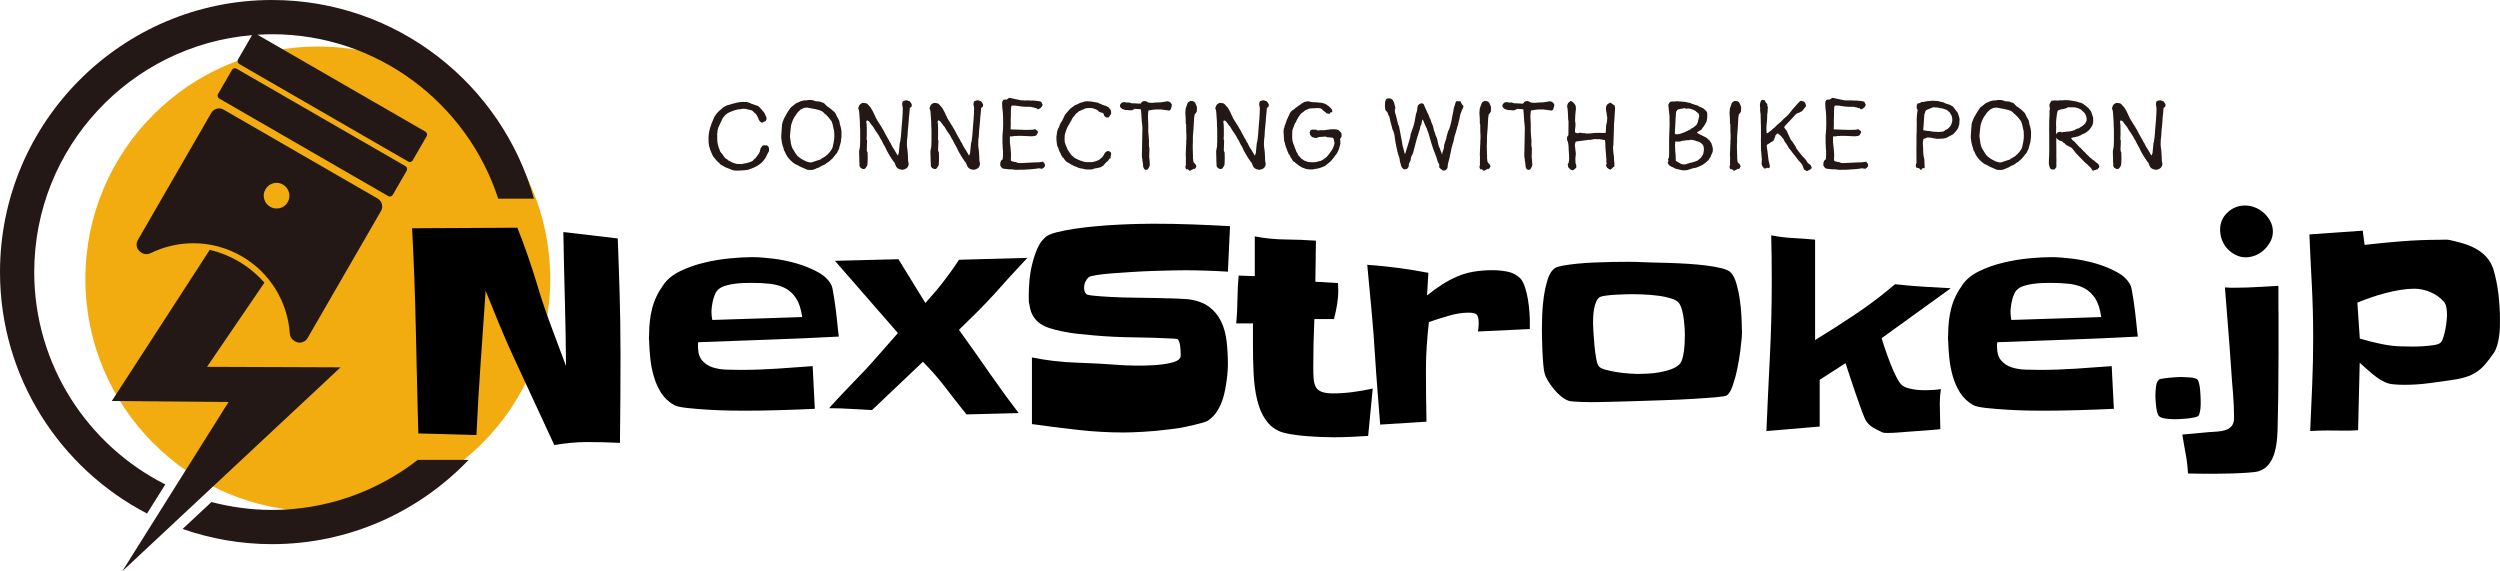
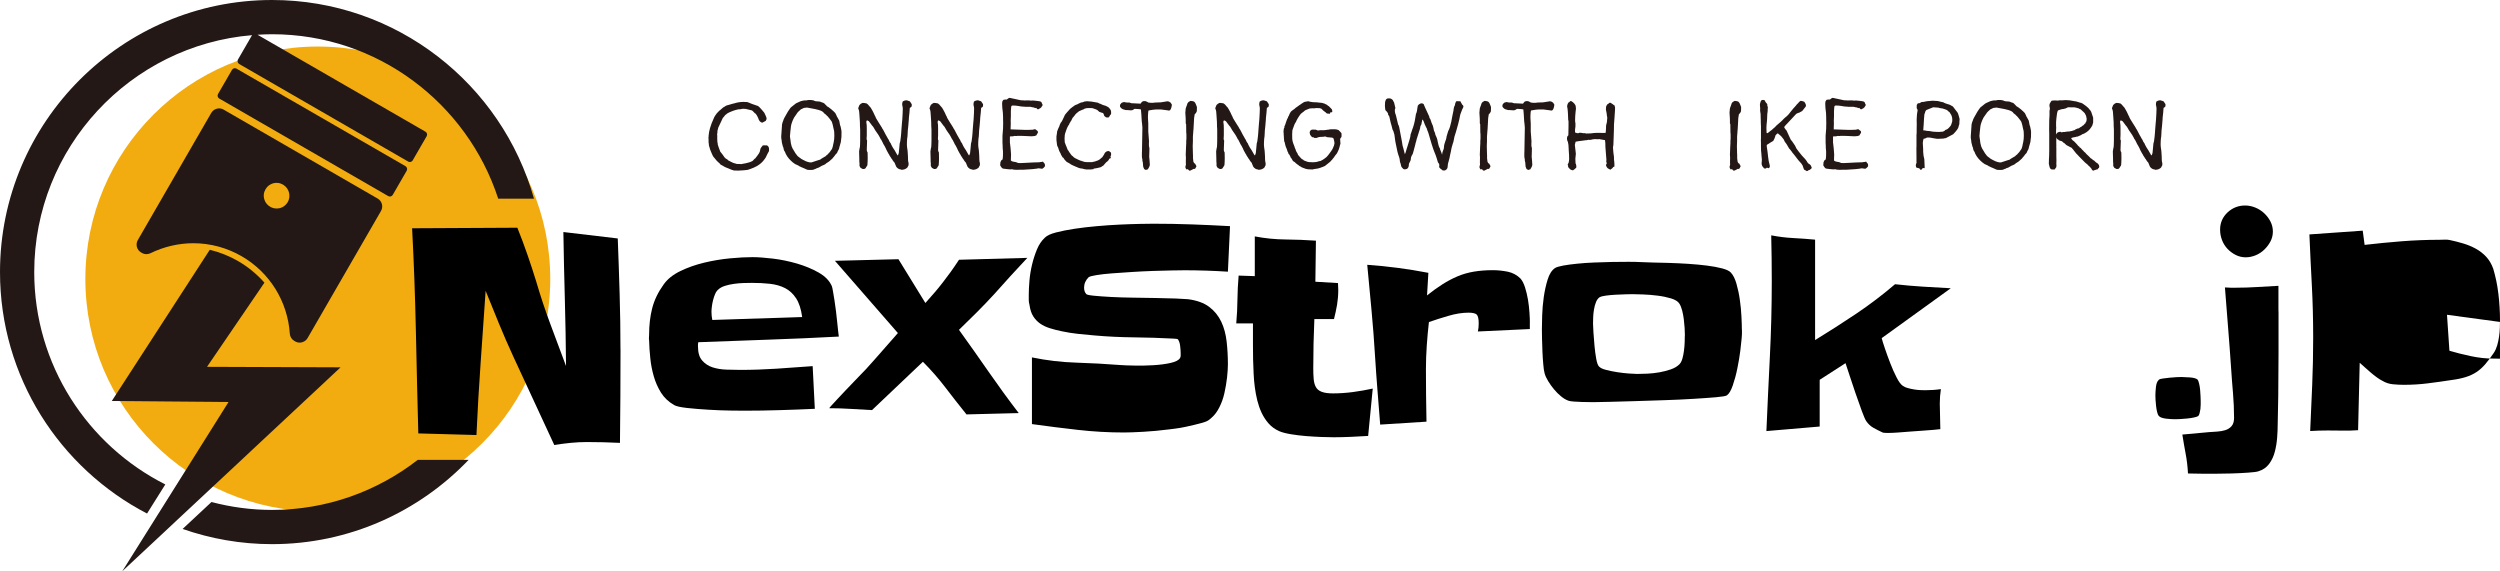
<svg xmlns="http://www.w3.org/2000/svg" id="_レイヤー_1" data-name="レイヤー 1" viewBox="0 0 544.75 124.49">
  <defs>
    <style>
      .cls-1, .cls-2, .cls-3 {
        stroke-width: 0px;
      }

      .cls-2 {
        fill: #231815;
      }

      .cls-3 {
        fill: #f2ac0f;
      }
    </style>
  </defs>
  <circle class="cls-3" cx="69.25" cy="60.79" r="50.65" />
  <g>
    <path class="cls-2" d="m154.4,29.91c0-.22,0-.38.04-.6.04-.6.29-1.85,1.18-3.74l-.02.02c.07-.13.18-.27.24-.4l.11-.16c.07-.09.18-.29.22-.31l.44-.47-.02.04s.07-.09.11-.13l.04-.04s.09-.07.11-.07l.71-.62c.62-.4.67-.44,1.18-.56l.91-.27s.31-.07.42-.09c.09-.04.91-.31,1.94-.31.07,0,.18,0,.27.02h.27c.6,0,.36.16,2.6.87l.4.33c.11.11,1.04,1.16,1,1.16l.31.67c.02.09.11.27.11.27.09.18.02.33.07.44,0,.04-.2.31-.18.38l-.78.4s-.2-.07-.27-.11l-.25-.2s-.29-.38-.33-.67c.02.07-.45-1.07-.73-1.07l-.45-.47c-.24-.18-.16-.16-.36-.2-.78-.22-.96-.2-1.02-.24l-.09-.04h.02c-.13-.02-.56-.04-.69-.04h-.07c-.85.22-.73.02-1.33.22h-.02s-.33.11-.4.11l-.38.13c-.33.11-.73.29-.73.29l-.42.22c-.18.09-.18.13-.29.24l-.09.04h.02c-.07.02-.18.13-.25.22l-.24.31c-.11.13-.2.22-.2.22l-1.02,2.16-.04.24c-.07.13-.13.47-.13.65,0,.02.02.04.02.04,0,.07-.04.33-.07.36v.24c0,.07,0,.11.02.11v.78c0,.13.02.85.11.96-.13.13.51,1.65.56,1.82,0,0,.04.07.11.13l.4.51c.33.42.38.76,1.05,1.07l.11.11-.04-.02c0,.11.51.22.73.45h.13q.13.13.38.2l.13.04s.4.13.45.13l.04.02c.07,0,.16.04.27.04h.2l-.02-.02s.29.04.6.04c.16-.07,1.65-.18,2.51-.71l.44-.47s.07-.04.13-.07c.27-.4.71-.85.96-1.4l.13-.51s.04-.29.09-.31l.09-.13s.33-.44.33-.44c.11-.07.53-.07.6-.04.49-.11.82.31.8.91-.02.07,0,.11-.02.16v.04c-.02.16.16-.07-.18.47l-.13.24s-.36.76-.4.82l-.18.27c-.29.36-.89,1.47-3.23,2.25l-.53.18c-.33.04-1.47.16-2.09.16-.07,0-.29-.02-.49-.02h-.33c-.18,0-.45-.16-.56-.16-.58-.24-.84-.33-1.47-.6l-.18-.11c-.31-.16-.78-.42-.76-.42l-.11-.11c-.13-.24-.49-.42-.6-.6l-.09-.07c-.09-.13-.67-.82-.8-.96l-.16-.29s-.53-1.18-.51-1.2l-.07-.18c-.02-.07-.04-.16-.04-.22l-.16-.47s-.02-.31-.04-.42c-.11-.4,0-.87-.09-1.47Z" />
    <path class="cls-2" d="m177.33,21.9s.11.07.13.07c.04.02.22.09.27.09.07.02.8.07.87.07.04,0,.45.13.47.18.04,0,.22.07.27.07.02,0,.27.13.29.16,0,.04.16.2.22.24.04.07.33.36.38.4l.29.16c.07.02.6.49.69.53,0,.02.11.09.11.11.11.09.47.4.53.49.04.02.16.18.18.2.04.11.38.71.38.82.02,0,.2.25.18.29l.27.49s.04.13.04.16l.13.73s.09.33.13.38c.02.11.13.53.13.62,0,.04.07.22.04.24.02.07.04.31.04.31,0,.07-.02.85-.02,1.2v.04l-.02.04c-.02.22-.11.89-.11.96,0,.04-.11.4-.13.47-.02.07-.18.56-.18.62,0,.04-.09.38-.09.4l-.29.56c-.02.09-.16.38-.2.4s-.22.24-.24.24c0,.02-.16.22-.16.22-.07.09-.33.44-.4.49-.04.09-.29.36-.38.4-.07.09-.47.4-.56.49l-.58.36-.09.11c-.04.07-.47.27-.58.31-.02,0-.18.07-.2.07l-.73.42s-.29.11-.36.13h-.09l-.11.11c-.07,0-.36.13-.38.13,0,.02-.18.07-.25.11-.11,0-.31.04-.36.04h-.6s-.29-.04-.36-.04c-.07-.04-.65-.27-.8-.36l-.53-.22s-.31-.18-.47-.22c0-.04-.11-.09-.11-.11-.02,0-.13-.07-.16-.07-.09-.02-.36-.16-.36-.18-.02,0-.11-.04-.16-.04l-.58-.42c-.07-.04-.33-.31-.42-.38-.07-.09-.33-.36-.38-.4-.09-.09-.31-.42-.38-.49l-.36-.62-.02-.09s-.11-.27-.13-.31l-.07-.09c-.07-.09-.18-.31-.18-.38s-.13-.51-.13-.58c-.02,0-.07-.13-.09-.13,0-.11-.13-.53-.16-.67-.04-.09-.09-.42-.07-.49,0,0-.09-.49-.11-.69.02-.11,0-.4,0-.4l.18-2.6s.11-.31.11-.4c.02-.04.22-.51.24-.65.04-.13.27-.53.27-.53.09-.16.51-.93.64-1.13.04-.07.29-.4.33-.49l.27-.38s.18-.16.18-.16l.89-.71s.09-.04.13-.09l.87-.4s.13-.04.18-.07c.02,0,.31-.07.36-.09.11-.02.38-.07.4-.07h.4s.42-.09.45-.09h.62c.09.02.47.09.53.09Zm-5.21,7.7s.04.27.04.38c.02.07.09.51.09.6.02.13.07.51.07.58.02.13.16.69.18.73.04.07.24.51.29.65.02,0,.11.11.13.11,0,.02.04.16.04.16.04,0,.11.18.13.18l.22.38c.07.09.4.56.47.62.04.02.22.2.27.22,0,0,.11.04.11.09.07.02.4.29.42.31l.4.22.62.31s.4.13.47.16c.09,0,.36.09.4.09h.36l1.49-.49c.13-.02.42-.11.45-.13,0-.02.04-.07.04-.07.07-.04.31-.22.38-.24.02,0,.11-.09.16-.09.13-.07.4-.27.51-.29l.25-.25.22-.16s.24-.27.27-.31c.11-.07.36-.38.38-.47.04-.09.33-.4.33-.47.02-.02.13-.47.18-.58,0-.07.09-.38.09-.49.07-.16.11-.51.11-.53.13-.33.18-2.2-.02-2.63-.02-.16-.2-.8-.2-.93-.02-.02-.11-.31-.11-.38,0-.04-.11-.38-.16-.44-.13-.18-.64-.87-.78-1-.02-.02-.22-.24-.31-.29-.04-.07-.18-.24-.25-.24l-.36-.29s-.04-.09-.04-.11c-.04-.02-.29-.2-.31-.24-.82-.47-2.27-.6-3.25-.82h-.13c-.18.02-.58.07-.6.07s-.33.16-.51.25c-.04,0-.13.04-.13.04-.04.07-.31.29-.36.33-.07.09-.36.31-.38.38-.04.04-.31.49-.44.65-.07.07-.27.4-.31.44-.02.09-.25.51-.29.6,0,.04-.13.38-.18.47,0,.07-.09.29-.11.31,0,.07-.11.47-.11.53-.02.18-.13.98-.13,1.16-.02.02-.04.38-.04.47-.02.13-.04.42-.04.47Z" />
    <path class="cls-2" d="m187.37,32.15s.02-.51.04-.73c0-.2.02-.78.02-.85v-2.36c0-.07-.02-.56-.04-.62,0-.09-.02-.91-.02-1-.02-.16-.09-1.2-.09-1.38,0-.07-.07-.82-.07-.91,0-.04-.07-.29-.07-.33l-.13-.33v-.07c.07-.18.22-.65.27-.69l.27-.25c.07-.04.36-.2.36-.2h.24s.18.02.2.02c.11,0,.47.09.49.09.02.04.22.18.29.24.04.09.4.42.44.51l.2.22.04.09c.11.13.38.71.45.8.02.09.36.71.38.82l.13.22c-.09.16,1.6,2.6,1.45,2.51l.22.33c.07.09.51,1,.58,1.11.02.02.18.33.22.38.02.04.16.31.2.36-.02.02.18.29.2.31l.07.16c0,.09.16.33.22.42.02,0,.11.2.16.22,0,.02.13.29.13.31.07.09.18.38.22.42.04.07.4.67.47.73.04.11.53.93.6,1.05l.07.09h.09s.04-.09.04-.09c.04-.04.09-.36.13-.38.02-.11.09-.69.09-.89,0-.11.11-1.09.11-1.2.04-.07.11-.47.13-.49.02-.13.13-.85.13-1.02.02-.18.13-1.33.13-1.65.02-.51.18-2,.18-2.11.02-.07.04-.93.07-1.22,0-.31.04-1.09.04-1.16,0-.04-.07-.44-.07-.56l-.07-.13s.02-.22.02-.24v-.22c0-.07.09-.27.09-.33,0-.02.07-.04.09-.09l.13-.04s.09-.07.11-.07c.02-.02.31-.07.38-.09h.2c.11.07.56.18.6.2.04,0,.13.13.16.18.09.13.31.44.31.47v.22c0,.09-.02.25-.02.25,0,.02-.09.13-.13.16-.04.04-.24.16-.27.18-.02.27-.13,1.82-.2,2.14,0,.07-.02.38-.02.42,0,.16-.09,1.07-.11,1.33,0,.11-.11.91-.11,1.02-.02.13-.04,1.2-.07,1.31-.09.36-.18,1.74-.09,2.38,0,.04.07.2.04.24.02.04.07.4.07.47.04.22.07,1.22.09,1.4v.22c-.02.13.04.65.04.71.02.07.09.38.09.4v.27s-.02.22-.02.22c-.02.04-.22.36-.25.47l-.2.16c-.07.07-.36.2-.42.22-.02,0-.38.11-.56.11h-.07s-.13-.07-.18-.07c-.02,0-.33-.09-.38-.09-.09-.04-.22-.11-.22-.13-.09-.04-.38-.31-.4-.4-.02-.02-.16-.33-.16-.38-.02-.13-.22-.47-.2-.49-.07-.04-.42-.49-.44-.56-.04,0-.07-.16-.07-.16l-.11-.11-.09-.13c-.02-.07-.11-.2-.13-.22,0-.04-.09-.09-.09-.13-.04-.04-.25-.38-.27-.47l-.11-.16c-.02-.07-.24-.44-.31-.56l-.2-.4-.07-.18-.29-.56s-.13-.22-.13-.22c-.07-.07-.24-.36-.22-.42,0-.02-.09-.13-.09-.16l-.29-.58s-.09-.07-.09-.07c0-.02-.16-.33-.22-.44l-.29-.51c-.07-.07-.31-.49-.4-.58l-.29-.42s-.18-.29-.18-.31c-.04-.11-.25-.4-.29-.49-.02,0-.2-.22-.22-.24l-.69-.93c-.07-.04-.33-.2-.38-.2h-.07s-.13.24-.13.31.07.62.09.69c0,.2.02.76.02.8v.31c-.02.11,0,.98,0,1.11-.02.07-.04.78-.04.85,0,.04.07.27.11.31l-.07,1.98s.02.24.02.29c.04.09.09.22.09.22.02.04.07.09.07.16,0,.18.02,1.11.02,1.31,0,.02-.02.49-.02.69-.02.09-.02.53-.04.65,0,.07-.07.2-.07.22-.02.02-.13.22-.18.22-.02.02-.07.16-.07.18-.07.04-.18.2-.18.22,0,0-.2.07-.27.07h-.25c-.09-.04-.42-.2-.47-.24-.02-.07-.2-.36-.24-.42v-.56c-.02-.13-.07-.8-.04-.93-.02-.18-.04-1.22-.04-1.49v-.24c.02-.11.13-.71.13-.8Z" />
    <path class="cls-2" d="m202.91,32.15s.02-.51.04-.73c0-.2.02-.78.02-.85v-2.36c0-.07-.02-.56-.04-.62,0-.09-.02-.91-.02-1-.02-.16-.09-1.2-.09-1.38,0-.07-.07-.82-.07-.91,0-.04-.07-.29-.07-.33l-.13-.33v-.07c.07-.18.22-.65.27-.69l.27-.25c.07-.04.36-.2.36-.2h.24s.18.02.2.02c.11,0,.47.09.49.09.02.04.22.18.29.24.04.09.4.42.44.51l.2.22.04.09c.11.13.38.71.45.8.02.09.36.71.38.82l.13.22c-.09.16,1.6,2.6,1.45,2.51l.22.33c.07.09.51,1,.58,1.11.02.02.18.33.22.38.02.04.16.31.2.36-.02.02.18.29.2.31l.07.16c0,.09.16.33.22.42.02,0,.11.2.16.22,0,.02.13.29.13.31.07.09.18.38.22.42.04.07.4.67.47.73.04.11.53.93.6,1.05l.07.09h.09s.04-.09.04-.09c.04-.04.09-.36.13-.38.02-.11.09-.69.09-.89,0-.11.11-1.09.11-1.2.04-.07.11-.47.13-.49.02-.13.13-.85.13-1.02.02-.18.13-1.33.13-1.65.02-.51.18-2,.18-2.11.02-.07.04-.93.07-1.22,0-.31.04-1.09.04-1.16,0-.04-.07-.44-.07-.56l-.07-.13s.02-.22.02-.24v-.22c0-.07.09-.27.09-.33,0-.02.07-.04.09-.09l.13-.04s.09-.07.11-.07c.02-.02.31-.07.38-.09h.2c.11.07.56.18.6.2.04,0,.13.13.16.18.09.13.31.44.31.47v.22c0,.09-.02.25-.02.25,0,.02-.09.13-.13.16-.04.04-.24.16-.27.18-.02.27-.13,1.82-.2,2.14,0,.07-.02.38-.02.42,0,.16-.09,1.07-.11,1.33,0,.11-.11.91-.11,1.02-.02.13-.04,1.2-.07,1.31-.09.36-.18,1.74-.09,2.38,0,.04.07.2.04.24.02.04.07.4.07.47.04.22.07,1.22.09,1.4v.22c-.02.13.04.65.04.71.02.07.09.38.09.4v.27s-.02.22-.02.22c-.02.04-.22.36-.25.47l-.2.16c-.07.07-.36.2-.42.22-.02,0-.38.11-.56.11h-.07s-.13-.07-.18-.07c-.02,0-.33-.09-.38-.09-.09-.04-.22-.11-.22-.13-.09-.04-.38-.31-.4-.4-.02-.02-.16-.33-.16-.38-.02-.13-.22-.47-.2-.49-.07-.04-.42-.49-.44-.56-.04,0-.07-.16-.07-.16l-.11-.11-.09-.13c-.02-.07-.11-.2-.13-.22,0-.04-.09-.09-.09-.13-.04-.04-.25-.38-.27-.47l-.11-.16c-.02-.07-.24-.44-.31-.56l-.2-.4-.07-.18-.29-.56s-.13-.22-.13-.22c-.07-.07-.24-.36-.22-.42,0-.02-.09-.13-.09-.16l-.29-.58s-.09-.07-.09-.07c0-.02-.16-.33-.22-.44l-.29-.51c-.07-.07-.31-.49-.4-.58l-.29-.42s-.18-.29-.18-.31c-.04-.11-.25-.4-.29-.49-.02,0-.2-.22-.22-.24l-.69-.93c-.07-.04-.33-.2-.38-.2h-.07s-.13.24-.13.31.07.62.09.69c0,.2.02.76.02.8v.31c-.02.11,0,.98,0,1.11-.02.07-.04.78-.04.85,0,.04.07.27.11.31l-.07,1.98s.02.24.02.29c.04.09.09.22.09.22.02.04.07.09.07.16,0,.18.02,1.11.02,1.31,0,.02-.02.49-.02.69-.02.09-.02.53-.04.65,0,.07-.07.2-.07.22-.02.02-.13.22-.18.22-.02.02-.07.16-.07.18-.07.04-.18.2-.18.22,0,0-.2.07-.27.07h-.25c-.09-.04-.42-.2-.47-.24-.02-.07-.2-.36-.24-.42v-.56c-.02-.13-.07-.8-.04-.93-.02-.18-.04-1.22-.04-1.49v-.24c.02-.11.13-.71.13-.8Z" />
    <path class="cls-2" d="m217.97,35.4l.2-.44s.27-.22.31-.24v-.07c.04-.24.09-.91.07-.96v-.71c-.02-.11-.07-.73-.07-.82v-.33c0-.13-.02-.71-.04-.78.02-.36.02-1.36,0-1.47.02-.18.13-1.49.13-1.65v-.47c0-.07,0-.51.02-.56,0-.09-.02-.73-.02-.91v-.4c0-.16-.04-.85-.04-.98,0-.11-.11-1.02-.13-1.13-.02-.27-.04-.91-.04-.91,0,0,0-.18.02-.2,0-.07.02-.24.02-.24,0-.02.16-.25.18-.29,0-.02.07-.09.09-.09s.11-.04.13-.04c.04.02.16,0,.2-.02.02,0,.38.02.38,0,.07-.04.22-.2.25-.2,0-.02.18-.07.2-.13.02,0,.16-.04.18-.04l2.45.53c.09,0,.53.02.56.02s.16.02.16.02c.11.02,1,0,1.07-.02.04.02.51.09.6.04h.38c.11.04.56.04.67.07.02,0,.11.02.11.02.07.02.56.04.6.09.02,0,.16.07.2.07.02.02.13.11.13.11,0,.11.2.44.25.56v.09s-.02.04-.02.04c-.02.02-.2.33-.29.45l-.25.2s-.04.07-.07.04c0,0-.11.02-.13.04-.02,0-.07.09-.09.09-.02.02-.16.04-.2.02h-.04s-.07-.02-.07-.02c-.04,0-.2-.27-.25-.29-.02-.02-.2.11-.22.07-.02-.02-.2-.09-.25-.13-.02,0-.33-.04-.42-.07-.09-.02-.33-.07-.36-.09-.13-.02-1.09,0-1.18,0-.02,0-.07-.02-.09-.02-.04-.02-.36-.02-.4-.02-.47,0-1.29-.27-2.27-.24l-.2.11s-.04.13-.04.2c-.04.09-.04.33-.04.36,0,0-.04.4-.04.53v.47c0,.09-.02.58,0,.67-.02.04-.02.8-.04,1.05.02.04,0,.42.02.45,0,.18-.04,1.18-.04,1.36l3.18.11h.73s.31-.02.44-.02c.11-.02.47-.02.47-.02.04-.02.36-.07.38-.09,0,0,.07-.02.11-.02.02,0,.09.02.09.02l.53.42s-.02.11,0,.13c-.02.07.02.13.04.16-.02.07-.16.29-.2.31-.02.11-.18.33-.18.33-.02.04-.16.02-.18.02-.02.04-.07.04-.09.09l-.76.07c-.56-.04-3.31-.16-3.2-.07h-.29s-.09-.02-.11-.02c-.04,0-.38.04-.42.09-.09,0-.49.02-.6.02,0,0-.09.02-.09.04v.09s0,.36,0,.42v.85s.09.47.07.51c.02.16.09.73.09.82.02.31.09,1.16.09,1.2,0,.2-.02,1.11-.04,1.31.02.02.04.07.09.07.02,0,.13.11.13.11.16.07.76.18.87.18.27.07.44.2.47.2.31.09,3.16-.16,4.63-.16.07-.04.4-.07.49-.07.04,0,.13-.02.16-.04.04,0,.16-.04.16-.04l.04.07c.04.09.31.38.33.4,0,.02.04.27.07.33,0,0-.02.09-.02.11v.13l-.13.13c-.02.09-.36.36-.47.4l-.76-.11c-1.13.27-5.67.49-5.74.2-.02,0-.16.02-.2.02-.07,0-.27.02-.27.02-.24,0-1.27-.13-1.49-.16-.02,0-.25-.11-.27-.11-.02-.02-.16-.18-.16-.2-.07-.09-.22-.36-.25-.36v-.27s0-.16.02-.2c0-.04.02-.18.02-.2Z" />
    <path class="cls-2" d="m231.18,33.6l-.33-.62s-.07-.22-.09-.22c0-.02-.04-.11-.04-.13,0-.07-.16-.44-.16-.49l-.16-.31s-.07-.2-.07-.22c-.04-.22-.13-1-.13-1.11v-.78c0-.07.11-.76.13-.82,0-.02-.02-.18,0-.2l.22-.6c.02-.09.24-.56.29-.62,0-.02.07-.2.07-.25,0-.07.22-.42.27-.56.02,0,.07-.07.09-.07l.22-.38.22-.47c.02-.07.22-.49.27-.56l.04-.13c.07-.11.33-.42.4-.49.16-.18.69-.8.76-.85.11-.13.89-.67,1.07-.8.04-.02.53-.2.56-.22.04,0,.27-.16.29-.16.04,0,.31-.13.36-.16s.2-.07.22-.07c.04,0,.38-.04.4-.09l.18-.09s.42-.04.56-.07h.13c.2.02.78.07.85.07l1.07.18c.09,0,.33.07.38.07.02,0,.24.16.27.16s.27.07.29.09l.45.22.56.18h.07c.11.04.51.27.58.31.04.02.22.16.24.22.09.04.29.38.33.47,0,.04.07.22.07.33v.45s-.04.11-.07.13-.16.16-.16.2c-.02.02-.22.33-.22.38-.02.02-.11.07-.16.07h-.4s-.09-.04-.16-.07c-.04-.04-.18-.16-.22-.16-.04-.04-.13-.16-.13-.18s-.07-.22-.07-.24c-.04-.04-.13-.27-.13-.27,0-.04-.27-.11-.31-.11-.02-.02-.16-.07-.2-.07-.09-.04-.36-.13-.36-.13-.04-.07-.42-.38-.47-.42l-.31-.13s-.36-.13-.45-.16c-.07-.04-.25-.09-.27-.09,0,0-.47-.02-.65-.02-.16,0-.53.02-.56.02-.09,0-.47.13-.56.16-.02,0-.2.13-.22.16h-.09c-.09.04-.58.27-.71.31-.04.02-.25.11-.27.18l-.16.13-.27.22s-.27.27-.29.33c-.02,0-.07.13-.09.13-.02.04-.31.36-.33.4-.07.02-.25.36-.29.49-.02,0-.11.24-.13.27l-.09.09s-.04.13-.07.16l-.2.31s-.09.22-.09.25l-.07.07s-.11.22-.16.25c0,.02-.07.13-.07.16l-.13.25-.2.53c-.02.11-.2.6-.24.71,0,.02-.07.29-.07.36-.02.18-.04.65-.04.73,0,.11.02.65.04.78l.25.69s.25.53.27.65c.02.02.07.18.09.22,0,.02.04.13.04.13l.18.18s.09.18.11.24l.09.11.42.58s.11.13.13.13c.02.02.2.16.22.16s.13.16.13.16c.04.02.27.2.36.24l.29.13c.11.09.45.22.49.24.07.02.36.18.42.18h.11l.11.07s.24.07.29.07c.02,0,.2.09.22.09.09,0,.47.07.56.07h1.2s.2-.07.2-.07c.04,0,.42-.04.44-.09.11-.02.56-.18.62-.22.02,0,.29-.16.38-.22.11-.13.53-.44.58-.49.02,0,.13-.2.13-.22,0,0,.11-.13.13-.18.02,0,.09-.16.13-.22,0,0,.07-.13.07-.16.04-.04.13-.22.16-.24l.29-.22s.29-.07.33-.09h.16s.09.07.16.09c.02.02.18.16.22.16,0,.02.07.07.07.07,0,.04.04.18.04.18,0,0,.02.16.02.22,0,.04-.02.16-.02.18s-.11.27-.11.29c0,0-.02.07-.02.09s.02.07.02.07c0,.02.07.07.07.07v.11s-.25.13-.29.13c-.02,0-.09.04-.11.07,0,.07-.04.18-.04.18l-.27.31-.29.22c-.07.09-.58.62-.64.73-.02,0-.11.07-.13.07l-.25.16s-.07.04-.07.07c-.07.02-.33.13-.42.13-.07.04-.76.16-.84.18-.07,0-.36.04-.36.04l-.09.13c-.07,0-.53.07-.62.07h-.93s-.36-.07-.4-.07c-.04-.02-.47-.09-.49-.13-.07,0-.31-.04-.38-.04-.16-.04-.53-.13-.56-.18-.04,0-.64-.29-.85-.36-.02,0-.11-.07-.16-.07-.04-.04-.45-.22-.49-.24l-.36-.25s-.53-.29-.58-.31c-.04-.02-.36-.36-.45-.47-.02-.02-.24-.36-.24-.38-.02-.04-.11-.11-.18-.11-.04-.09-.36-.56-.42-.69Z" />
    <path class="cls-2" d="m249.32,36.85s-.04-.11-.09-.2l-.13-.33v-.13c-.04-.07-.04-.31-.04-.36,0,0-.02-.6-.13-.76v-.27c-.13-.51-.11-.69-.11-1.09v-.31c.02-.16.02-.49.02-.51l.09-5.07s-.04-.6-.07-.85v.02c-.02-.09-.07-.47-.07-.56,0-.53-.18-2.6-.18-2.58-.09-.07-1.2-.13-1.38-.13,0,0-.02,0-.04.02l-.38.24s-.27.07-.31.07c-.11,0-.89-.07-.98-.07h-.27c-.2-.13-.73-.02-1.2-.73v-.31s.07-.18.07-.22l.18-.2c.11-.22.42-.18.6-.29.13.02.47.11.62.11h.56s.42.13.49.16h.22c.22,0,1.76.09,1.74.09.16-.16.13-.22.24-.33l.09-.09.29-.13h.47s.27.13.29.13l.09.04s.18.09.22.13c.22.04.51.07.78.07.22,0,.49-.02.69-.07h.18c.09,0,.31-.02.51-.02h.4c.2,0,1.51-.25,1.6-.25.16,0,.36.09.38.09l.33.22.25.4s.02.07.02.11l-.02-.04c0,.24-.16,1.25-.62,1.25-.13,0-.29-.09-1.78-.25-.67,0-1.36-.04-2.49.2l-.18.02c-.09.2-.13,1.05-.13,1.18v.49c.02.22.07,1.05.07,1.18v1.78c0,.24.16,1.71.16,2.14,0,.07.02.13-.02.22v.71s.11.47.11.56v.09c-.02.18-.04,1.36-.04,1.49v.09c0,.09-.02.27-.02.27l.02-.04c0,.11.13,1.22.13,1.71,0,.09-.07.4-.47,1-.02,0-.04-.02-.09-.02-.11,0-.13.11-.36.11,0,0-.11-.09-.18-.09v-.04l-.11-.04Z" />
    <path class="cls-2" d="m258.72,36.87s-.13.09-.18.04c-.02,0-.13-.11-.13-.18,0-.02-.07-.13-.09-.16,0-.09-.02-.24-.02-.27s.09-.31.09-.33c0,0,0-.02.02-.07v-.02s-.02-.47-.02-.53c-.02-.07.04-.91.02-1.02,0-.04-.04-.6-.04-.67,0-.2.02-.8.04-.89-.02-.16.07-1.33.07-1.54v-.56c0-.07.02-.33.04-.38,0-.09-.02-.65,0-.87,0-.02,0-.42-.04-.56,0-.51-.02-1.74-.02-1.76-.02-.02-.07-.22-.09-.24v-.71c.02-.07-.04-.44-.02-.49-.02-.36-.07-1.11-.07-1.11,0-.02.04-.33.04-.42.02-.11.04-.44.04-.47,0,0,.09-.29.13-.4.02-.02.11-.31.13-.33,0-.02.11-.38.13-.42,0-.02.2-.22.24-.31.07,0,.11-.04.11-.04.09-.07.29-.18.29-.18,0,0,.16.02.2.02.09.02.27.02.29.04.02,0,.27.07.31.11.04.02.13.09.13.13.04.04.13.13.13.16.11.18.33.8.36.89-.02.04,0,.6-.02.8,0,0,0,.04-.02.07v.09s-.13.27-.18.33c-.04.07-.25.27-.27.29-.02.11-.13.71-.13.82-.02.18-.04.73-.04.8-.02.16-.07,1.45-.09,1.62,0,.04-.04.38-.04.42,0,.02-.07.89-.09,1.22,0,.2-.02,1,0,1.07-.02.22-.02.85-.04.96.02.31.02,1.42.04,1.58,0,.02.02.36.02.42v.65c0,.13.09.62.09.76l.16.31s.2.09.2.11c.09.13.29.49.31.56,0,.02-.18.36-.25.49-.07.02-.13.13-.18.11-.07.04-.2-.02-.22-.02-.02.04-.25.16-.29.18-.13.04-.4.22-.45.22h-.07s-.09-.02-.11-.02-.11-.11-.13-.11c-.04-.02-.13-.18-.16-.18,0,0-.04-.02-.09-.02h-.07Z" />
    <path class="cls-2" d="m265.17,32.15s.02-.51.04-.73c0-.2.02-.78.02-.85v-2.36c0-.07-.02-.56-.04-.62,0-.09-.02-.91-.02-1-.02-.16-.09-1.2-.09-1.38,0-.07-.07-.82-.07-.91,0-.04-.07-.29-.07-.33l-.13-.33v-.07c.07-.18.22-.65.27-.69l.27-.25c.07-.04.36-.2.36-.2h.24s.18.02.2.02c.11,0,.47.09.49.09.02.04.22.18.29.24.04.09.4.42.44.51l.2.22.04.09c.11.13.38.71.45.8.02.09.36.71.38.82l.13.22c-.09.16,1.6,2.6,1.45,2.51l.22.33c.07.09.51,1,.58,1.11.02.02.18.33.22.38.02.04.16.31.2.36-.02.02.18.29.2.31l.07.16c0,.09.16.33.22.42.02,0,.11.2.16.22,0,.02.13.29.13.31.07.09.18.38.22.42.04.07.4.67.47.73.04.11.53.93.6,1.05l.07.09h.09s.04-.09.04-.09c.04-.04.09-.36.13-.38.02-.11.09-.69.09-.89,0-.11.11-1.09.11-1.2.04-.07.11-.47.13-.49.02-.13.13-.85.13-1.02.02-.18.13-1.33.13-1.65.02-.51.18-2,.18-2.11.02-.07.04-.93.07-1.22,0-.31.04-1.09.04-1.16,0-.04-.07-.44-.07-.56l-.07-.13s.02-.22.02-.24v-.22c0-.07.09-.27.09-.33,0-.02.07-.04.09-.09l.13-.04s.09-.07.11-.07c.02-.02.31-.07.38-.09h.2c.11.07.56.18.6.2.04,0,.13.13.16.18.09.13.31.44.31.47v.22c0,.09-.02.25-.02.25,0,.02-.09.13-.13.16-.04.04-.24.16-.27.18-.02.27-.13,1.82-.2,2.14,0,.07-.02.38-.02.42,0,.16-.09,1.07-.11,1.33,0,.11-.11.91-.11,1.02-.02.13-.04,1.2-.07,1.31-.09.36-.18,1.74-.09,2.38,0,.04.07.2.04.24.02.04.07.4.07.47.04.22.07,1.22.09,1.4v.22c-.02.13.04.65.04.71.02.07.09.38.09.4v.27s-.02.22-.02.22c-.02.04-.22.36-.25.47l-.2.16c-.07.07-.36.2-.42.22-.02,0-.38.11-.56.11h-.07s-.13-.07-.18-.07c-.02,0-.33-.09-.38-.09-.09-.04-.22-.11-.22-.13-.09-.04-.38-.31-.4-.4-.02-.02-.16-.33-.16-.38-.02-.13-.22-.47-.2-.49-.07-.04-.42-.49-.44-.56-.04,0-.07-.16-.07-.16l-.11-.11-.09-.13c-.02-.07-.11-.2-.13-.22,0-.04-.09-.09-.09-.13-.04-.04-.25-.38-.27-.47l-.11-.16c-.02-.07-.24-.44-.31-.56l-.2-.4-.07-.18-.29-.56s-.13-.22-.13-.22c-.07-.07-.24-.36-.22-.42,0-.02-.09-.13-.09-.16l-.29-.58s-.09-.07-.09-.07c0-.02-.16-.33-.22-.44l-.29-.51c-.07-.07-.31-.49-.4-.58l-.29-.42s-.18-.29-.18-.31c-.04-.11-.25-.4-.29-.49-.02,0-.2-.22-.22-.24l-.69-.93c-.07-.04-.33-.2-.38-.2h-.07s-.13.24-.13.31.07.62.09.69c0,.2.02.76.02.8v.31c-.02.11,0,.98,0,1.11-.02.07-.04.78-.04.85,0,.04.07.27.11.31l-.07,1.98s.02.24.02.29c.04.09.09.22.09.22.02.04.07.09.07.16,0,.18.02,1.11.02,1.31,0,.02-.02.49-.02.69-.02.09-.02.53-.04.65,0,.07-.07.2-.07.22-.02.02-.13.22-.18.22-.02.02-.07.16-.07.18-.07.04-.18.2-.18.22,0,0-.2.07-.27.07h-.24c-.09-.04-.42-.2-.47-.24-.02-.07-.2-.36-.25-.42v-.56c-.02-.13-.07-.8-.04-.93-.02-.18-.04-1.22-.04-1.49v-.24c.02-.11.13-.71.13-.8Z" />
    <path class="cls-2" d="m279.68,28.64s.02-.29.04-.4c0-.07.04-.31.07-.31,0-.02.07-.04.07-.07.02-.04.02-.27.02-.33.04-.04.18-.4.2-.44.02-.02.07-.2.07-.24.04-.07.16-.44.18-.53l.18-.47s.11-.13.11-.13c.02-.02.07-.2.04-.22.04-.04.13-.22.16-.24.02-.04.18-.4.18-.44.02-.07.11-.22.13-.24.02-.09.25-.36.31-.4.07,0,.22-.18.29-.22.04,0,.27-.18.31-.2.02-.02.31-.27.33-.31.02,0,.11-.09.13-.07l.33-.24s.4-.31.47-.33c.02-.02.24-.13.24-.18.04,0,.31-.2.36-.22l.11-.07s.07-.04.07-.07c.02,0,.2-.07.27-.09.22,0,.65-.13.67-.13l.51.13s.11.02.13.02c.04,0,.4.04.49.07.07,0,.6.02.67.02.22,0,1.07.13,1.25.13.02.02.31.09.38.11.04,0,.18.07.22.07.09.07.45.24.49.24.02.04.18.2.22.22.02,0,.11.04.13.04.02.04.4.42.49.49.04.07.22.24.22.24.02,0,.09.31.09.42v.07s-.04.11-.07.16c-.04-.04-.29-.04-.33,0-.04.04-.11.24-.11.31-.04-.02-.22-.02-.27-.02-.09,0-.29-.02-.29-.02-.04,0-.18-.07-.22-.09-.02,0-.11-.16-.13-.16s-.25-.16-.27-.18c-.02,0-.04-.09-.09-.09-.02,0-.2-.11-.2-.16-.04-.02-.29-.29-.36-.33l-.04-.07c-.07,0-.4-.11-.44-.11h-.31c-.07-.02-.29-.02-.29-.02-.07,0-.56.07-.6.07-.02,0-.27-.02-.29-.02-.09.02-.47.04-.53.04-.04,0-.24.04-.29.09-.02,0-.24.11-.33.13-.13.04-.45.2-.47.2,0,0-.2.2-.27.24,0,0-.07.02-.07.07,0,0-.11.07-.13.07-.04.09-.31.24-.31.24-.07.02-.33.36-.38.44-.04.07-.31.49-.36.53,0,.02-.18.36-.22.4-.02.02-.16.27-.18.36,0,.02-.07.16-.07.18-.02,0-.13.2-.16.22-.02.07-.16.36-.18.36l-.29.8c0,.07-.16.33-.13.38,0,.04-.07.33-.04.49-.02.11-.04.6-.02.69v.4c.02.09.02.36.02.38.02.09.04.47.09.56.02.11.16.47.18.56.04.02.13.29.13.31.02.07.11.29.11.31.02.04.09.36.16.42,0,.02.07.13.07.16.02.02.04.22.07.25.02.04.24.49.33.56,0,.02.11.31.11.31.11.16.69.78.82.91.02,0,.16.09.2.09.02,0,.18.11.22.18l.04.04s.27.11.29.11l.47.18c.07.02.33.07.36.07s.33.02.42.02c.11,0,.44.02.47.02s.33-.02.47-.04c.11,0,.4-.02.42-.07.02,0,.4-.13.45-.13.07,0,.27-.04.29-.04.07-.02.18-.09.18-.11.09,0,.42-.25.51-.29l.56-.42c.09-.07.56-.6.64-.76.16-.18.58-.82.65-.93,0,0,.25-.47.31-.69.02-.02.07-.16.07-.16.02-.07.09-.47.11-.51,0,0-.02-.09-.02-.11v-.09s-.04-.29-.07-.38l-.09-.33s-.07-.22-.09-.22-.22-.09-.27-.09c-.2-.02-1.02-.11-1.18-.11-.02-.02-.09-.11-.11-.11,0,0-.27-.02-.33-.02-.36.11-.78.04-1.16.11-.04,0-.2.04-.25.07-.02,0-.13.04-.13.04-.04.04-.2.09-.2.09h-.49s-.13-.09-.13-.13c-.02,0-.33-.02-.36-.04l-.29-.33c-.02-.07-.16-.22-.16-.24-.02-.02-.04-.31-.07-.4v-.02s-.02-.04-.02-.04c0-.02.04-.13.04-.16.04-.09.2-.29.2-.33.02-.02.09-.07.11-.07.07,0,.31-.07.36-.07.02,0,.25.02.31.02h.31l.45.18h.13c.49-.13,1.02,0,1.29-.07h.13c.09-.02.64-.11.71-.11h.16s.2-.07.22-.07c.09-.02.8-.02,1.02-.02,0,0,.09.02.11.02h.09s.29.02.38.07c.04.02.25.09.27.09,0,.02.16.11.18.16l.47.51s0,.2.02.31c-.02.09,0,.33,0,.36,0,.04-.02.16-.04.2-.07.04-.22.31-.27.38.02.13.04.85.07,1.05,0,0-.04.22-.09.27-.02.09-.09.42-.11.47l-.18.56c-.07.13-.29.67-.36.76,0,.04-.29.4-.4.51-.04.11-.44.65-.58.78,0,.02-.04.07-.07.11s-.4.38-.42.45c-.02,0-.16.11-.16.13l-.24.2c-.13.11-.69.53-.78.62-.02,0-.13.07-.16.07-.04.04-.45.18-.53.22-.04-.02-.16.02-.2.07-.16.07-.67.2-.69.2s-.53.09-.73.11c-.13.04-.4.09-.4.09-.04,0-.36-.02-.49-.02-.11-.02-.47-.02-.49-.02-.07,0-.42-.07-.53-.11-.02-.02-.2-.09-.22-.09s-.24-.09-.27-.09c-.09-.02-.36-.18-.42-.18,0,0-.2-.16-.22-.16,0-.02-.18-.09-.2-.09,0,0-.18-.13-.2-.18,0-.02-.24-.13-.27-.18-.09-.02-.51-.44-.56-.49-.02-.02-.36-.18-.38-.24-.02-.02-.13-.2-.13-.22-.04-.09-.18-.29-.2-.36-.02,0-.09-.07-.11-.07,0,0-.04-.13-.07-.16l-.04-.11-.24-.47s-.16-.13-.16-.13c-.02-.02-.07-.22-.07-.24,0-.04-.13-.31-.18-.36-.02-.02-.11-.42-.13-.44-.04-.07-.2-.51-.24-.56l-.16-.58s-.07-.33-.07-.38c-.04-.02-.11-.2-.11-.22,0-.16-.11-1.05-.09-1.27-.02-.02-.04-.36-.02-.42-.02-.11-.04-.38-.04-.38Z" />
    <path class="cls-2" d="m309.92,26.01v.07c0,.22-.18.67-.18.93h.02c0,.07-.33.42-.33.98l-.78,2.47c0,.25-.25.78-.22.89l-.36,1.36c-.07.25-.16.58-.16.58l-.09.27c-.07.18-.42.51-.42,1.25l-.02.04h.02c0,.07-.18.38-.18.4l-.22.47c0,1.13-.56,1.18-1.05,1.18-.04,0-.18-.09-.22-.13l-.29-.33c-.07-.04-.13-.24-.13-.29l-.07-.27c0-.24-.22-.51-.22-.87,0-.49-.24-.96-.33-1.29l-.18-.62-.42-2.02c-.18-.85-.18-1.74-.36-2.11v-.02s-.09-.22-.13-.4l-.18-.36c0-.09-.13-.58-.18-.73l-.22-.76c-.33-1.31-.22-1.38-.51-1.62l-.04-.13c-.04-.16,0-.2-.07-.33v.02l-.22-.33-.16-.13c-.25-.22-.18-.56-.25-1.11.02-.29.04-.87.04-.87l.16-.45c.07-.16.27-.24.38-.31h.47c.36,0,.78.4.78.62l.16.25c.11.4.27,1.09.29,1.22-.02,0-.07.25-.07.25l-.04.04v.49c0,.07.11.56.18.69l.04.09s.47,2.05.49,2.05v-.02c.18.31.18.09.8,3.58l.09.56c0,.16.13.78.22.96l.27,1.05c.04.11.04.22.09.31v.04c.09-.13.24-.62.4-1.22l.16-.49c.36-1.25.67-1.96.69-2.67l.09-.2c.07-.31.38-1.11.45-1.31.07-.36.29-.62.6-2.76l.02-.04h-.02c0-.2.13-.13.25-.8l.07-.51c.02-.11.07-.51.09-.53l-.02.02c.11-.31.58-.6.85-.6.16,0,.31.07.45.16l.31.73.89,1.94.04.09s0,.09.02.13v.11s.16.18.22.33c.18.4.2.67.22.67l.33.78c0,.11.07.13.13.53v-.02c.02.09.04.18.04.24,0,.31.36.73.36,1.16l.18.38c.47,1,.27,1.71.84,2.67,0,.2.07.29.09.33l.2.49c.11.29.09.42.18.42,0-.71.38-1.02.38-1.49,0-1,.56-1.71.56-2.36l.36-1.22c.6-1.02.87-3.16.93-3.4l.22-1.05v.02s.07-.93.29-1.13l.13-.58c.04-.13.22-.4.25-.4l.87.04c.02.07.07.13.07.2l.09.13s.2.44.25.44l.13.09-.04-.02s.07.07.13.18v.11c0,.07-.04.24-.07.27l-.13.24s-.04.07-.04.07c0,0-.4,1.05-.42,1.11l-.09.38c-.04.53-.76,3.18-.87,3.45l-.33,1.05c-.09.29-.2,1.25-.33,1.42l-.25.85c-.13.47-.07.38-.13.62v-.02c-.04.13-.07.33-.07.38l-.09.4c-.09.31-.13.67-.2.98,0,.09-.24.8-.24.91-.18.31-.13,1.25-.25,1.36l-.16.22-.22.18c-.11,0-.16.09-.22.09v-.02h-.36s-.22-.13-.27-.2l-.27-.2c-.11-.09-.2-.24-.2-.24-.25-.02.24-.6-.33-1.11l-.31-1.02c-.33-1.07-.51-1.13-1.09-3.05l-.69-2.36c-.11-.36-.24-.51-.24-.67l-.07-.07s-.04-.13-.04-.27l-.09-.13c-.04-.07-.07-.11-.07-.13l-.27-.58c-.25-.62-.27-.85-.49-1.05h-.02Z" />
    <path class="cls-2" d="m322.8,36.87s-.13.09-.18.04c-.02,0-.13-.11-.13-.18,0-.02-.07-.13-.09-.16,0-.09-.02-.24-.02-.27s.09-.31.09-.33c0,0,0-.02.02-.07v-.02s-.02-.47-.02-.53c-.02-.07.04-.91.02-1.02,0-.04-.04-.6-.04-.67,0-.2.02-.8.04-.89-.02-.16.07-1.33.07-1.54v-.56c0-.07.02-.33.04-.38,0-.09-.02-.65,0-.87,0-.02,0-.42-.04-.56,0-.51-.02-1.74-.02-1.76-.02-.02-.07-.22-.09-.24v-.71c.02-.07-.04-.44-.02-.49-.02-.36-.07-1.11-.07-1.11,0-.02.04-.33.04-.42.02-.11.04-.44.04-.47,0,0,.09-.29.13-.4.02-.02.11-.31.13-.33,0-.02.11-.38.13-.42,0-.02.2-.22.24-.31.07,0,.11-.04.11-.04.09-.07.29-.18.29-.18,0,0,.16.02.2.02.09.02.27.02.29.04.02,0,.27.07.31.11.04.02.13.09.13.13.04.04.13.13.13.16.11.18.33.8.36.89-.02.04,0,.6-.02.8,0,0,0,.04-.02.07v.09s-.13.27-.18.33c-.04.07-.25.27-.27.29-.02.11-.13.71-.13.82-.02.18-.04.73-.04.8-.02.16-.07,1.45-.09,1.62,0,.04-.04.38-.04.42,0,.02-.07.89-.09,1.22,0,.2-.02,1,0,1.07-.02.22-.02.85-.04.96.02.31.02,1.42.04,1.58,0,.02.02.36.02.42v.65c0,.13.09.62.09.76l.16.31s.2.09.2.11c.09.13.29.49.31.56,0,.02-.18.36-.25.49-.07.02-.13.13-.18.11-.07.04-.2-.02-.22-.02-.02.04-.25.16-.29.18-.13.04-.4.22-.45.22h-.07s-.09-.02-.11-.02-.11-.11-.13-.11c-.04-.02-.13-.18-.16-.18,0,0-.04-.02-.09-.02h-.07Z" />
    <path class="cls-2" d="m332.65,36.85s-.04-.11-.09-.2l-.13-.33v-.13c-.04-.07-.04-.31-.04-.36,0,0-.02-.6-.13-.76v-.27c-.13-.51-.11-.69-.11-1.09v-.31c.02-.16.02-.49.02-.51l.09-5.07s-.04-.6-.07-.85v.02c-.02-.09-.07-.47-.07-.56,0-.53-.18-2.6-.18-2.58-.09-.07-1.2-.13-1.38-.13,0,0-.02,0-.04.02l-.38.24s-.27.07-.31.07c-.11,0-.89-.07-.98-.07h-.27c-.2-.13-.73-.02-1.2-.73v-.31s.07-.18.07-.22l.18-.2c.11-.22.42-.18.6-.29.13.02.47.11.62.11h.56s.42.13.49.16h.22c.22,0,1.76.09,1.74.09.16-.16.13-.22.25-.33l.09-.09.29-.13h.47s.27.13.29.13l.09.04s.18.09.22.13c.22.04.51.07.78.07.22,0,.49-.02.69-.07h.18c.09,0,.31-.02.51-.02h.4c.2,0,1.51-.25,1.6-.25.16,0,.36.09.38.09l.33.22.25.4s.02.07.02.11l-.02-.04c0,.24-.16,1.25-.62,1.25-.13,0-.29-.09-1.78-.25-.67,0-1.36-.04-2.49.2l-.18.02c-.09.2-.13,1.05-.13,1.18v.49c.02.22.07,1.05.07,1.18v1.78c0,.24.16,1.71.16,2.14,0,.07.02.13-.02.22v.71s.11.47.11.56v.09c-.02.18-.04,1.36-.04,1.49v.09c0,.09-.02.27-.02.27l.02-.04c0,.11.13,1.22.13,1.71,0,.09-.07.4-.47,1-.02,0-.04-.02-.09-.02-.11,0-.13.11-.36.11,0,0-.11-.09-.18-.09v-.04l-.11-.04Z" />
    <path class="cls-2" d="m341.63,35.85s.04-.18.09-.25c0-.02.09-.11.09-.13,0,0,.02-.29.07-.4,0-.09.02-.4.04-.44,0-.09-.04-.67-.02-.82-.02-.07-.07-.76-.07-1-.02-.13-.04-1.18-.07-1.25-.02-.11-.07-.44-.09-.49-.02-.02-.02-.22-.07-.24-.04-.04-.09-.22-.11-.25-.02-.09-.04-.24-.04-.29v-.22s.04-.2.04-.2c0-.02.04-.2.09-.22,0,0,.13-.16.16-.16v-.09c0-.07.04-.8.02-.89,0-.09.02-.93.02-1.07v-.93s-.02-.38-.07-.4c.02-.04-.02-.47-.02-.51,0-.11-.02-.82-.04-.91,0-.07-.04-.53-.04-.58,0-.02-.04-.45-.07-.6,0-.02-.07-.22-.07-.24,0,0,.02-.13.02-.16s.02-.18.02-.18c0-.02.07-.24.09-.31.04,0,.11-.2.13-.22,0,0,.02-.07.04-.07.02-.02.16-.04.18-.07l.13-.16.18-.09h.09s.25.2.33.22c.02.02.11.09.11.09.04.04.27.24.27.27.09.09.25.4.27.45,0,.09.09.58.07.67-.07.49-.31,2.6-.11,3.14-.02.11,0,.62,0,.69,0,.09-.09.67-.09.71v.6s.13.04.2.09c0,0,.27.09.38.09.11.04.38-.11.4-.11l.51.04s.27.07.29.07.18-.02.22-.02c.04-.02.47.09.51.09.02,0,.29-.04.38-.02.04,0,.51-.02.58-.02.24-.07,1.16-.11,1.27-.11.09,0,.31.02.36,0,.22,0,1.27,0,1.49.02l.07-.04c.09-.29.09-1.33.11-1.62,0-.07.18-.62.18-.71,0-.02.04-.4.04-.49.02-.13.04-.42.04-.49,0,0-.04-.24-.07-.33,0-.09-.07-.47-.07-.58-.02-.07-.16-.76-.16-.85,0-.02.02-.29.02-.38.02-.09.04-.33.04-.33,0-.02.18-.29.24-.42,0,0,.07-.04.09-.02.11-.11.42-.31.42-.33,0,0,.09,0,.11.02h.13s.18.11.2.16c.07.02.38.24.42.29.07.02.22.13.22.13l.11.51c-.02.09-.02.65-.04.82,0,.31-.18,2.54-.2,2.8.02.11-.02,1.18-.02,1.29-.02.24-.09,2.49-.11,3.16-.02.07-.07.53-.09.58.02.13.07.89.09,1.09,0,.07.13.89.13,1v.49s.04.33.04.38c0,.07.02.31.04.36,0,.07.02.67.02.73v.09c-.07,0-.25.11-.31.16,0,.02-.07.11-.07.13l-.27.24-.04-.02s-.11.16-.13.16h-.09s-.09-.04-.11-.04c-.11-.02-.4-.24-.49-.29-.02,0-.2-.24-.22-.33-.02-.04-.09-.13-.09-.16v-.22s.07-.18.07-.2l.09-.13s-.13-.29-.13-.42c0-.07.04-.33.04-.33-.02-.31-.2-2.36-.22-2.8.02-.09-.02-.69-.02-.93-.02-.02-.04-.13-.02-.16-.02-.09-.07-.29-.04-.4l-1.31-.24s-.2.07-.27.04c-.02,0-.27,0-.31-.02h-.47c-.09,0-.42.07-.51.07l-.16.07h-.07s-.22.02-.27.02c-.02-.02-.27-.02-.33-.02-.02,0-.18.07-.2.07s-.22.04-.27.04c0,0-.13-.04-.13-.02-.02,0-.33.09-.38.07-.4.07-1.49.16-1.74.27-.02.04-.07.31-.09.38-.02.09-.07.29-.07.31.04.16.2,1.87.22,1.94-.02.13-.09,1-.11,1.07.02.29.04.98.04,1s.09.16.09.16c.02.13.09.44.09.44,0,.02,0,.11-.02.16v.18c-.07.04-.4.38-.47.42-.04,0-.13.04-.13.09-.02,0-.09.07-.13.07h-.04s-.09-.02-.09-.02c-.09-.02-.29-.09-.31-.09-.07-.07-.31-.22-.38-.33l-.18-.22s-.07-.18-.07-.2c0,0,.02-.11.02-.18,0-.02-.11-.13-.11-.13Z" />
-     <path class="cls-2" d="m363.53,35.16v-.09s0-.09.02-.11c0,0-.07-.11-.09-.11v-.11s.18-.42.2-.44c0,0,0-.29.02-.4,0-.07.02-.4.02-.42,0-.09-.02-.76,0-.82-.02-.16,0-1.2,0-1.31v-.85c0-.18.02-1.25.04-1.51,0-.04.02-.38.02-.42.02-.47.07-1.8.04-1.91,0-.16,0-1.11-.02-1.38,0-.11-.09-.73-.09-.91,0-.02-.04-.24-.04-.27-.02-.11-.04-.33-.04-.36v-.2s-.02-.2-.04-.22c0-.04-.04-.29-.04-.33,0,0,0-.09.02-.11v-.11c.04-.11.25-.47.29-.49.04-.04.27-.13.29-.16h.2s.18-.02.2-.02c.04-.02.4.02.42.02.04-.02.38-.07.4-.07s.62.04.87.07c.22.02.82.07.87.07s.4.09.51.11c.07,0,.33.07.36.07s.18.02.2.02.18.09.22.09c.02.02.25.07.25.11.11.02.85.29.93.31.04,0,.31.09.36.09.04.04.33.2.38.24l.42.18.45.22c.07.04.49.44.58.53.02.02.16.24.22.29-.02.02.04.18.04.22v.91c0,.09-.04.31-.04.33,0,.11-.07.47-.09.53,0,.02-.33.62-.47.85-.02.04-.09.11-.09.13-.04.09-.2.33-.22.33s-.07.04-.09.07c0,.02-.13.24-.16.27-.04.07-.18.24-.2.24l-.29.13s-.27.16-.31.2c-.02,0-.2.09-.2.11v.11s-.02.09-.02.09c.16.16,2.27,1.09,2.2,1.2l.11.13s.18.16.2.16c.07.04.27.29.31.38.07.07.22.31.25.33.02,0,.07.22.07.25l.18.56c0,.09.09.44.09.49,0,0,0,.2-.02.27,0,.09-.02.33-.02.36l-.07.11-.33.8c-.02.09-.18.33-.18.36-.02,0-.11.11-.13.11-.02.02-.18.4-.22.42-.04.04-.62.56-.8.69-.02,0-.2.11-.2.11,0,.02-.07.07-.07.09-.16.07-.6.33-.65.36l-.87.36s-.36.09-.49.11c-.02,0-.25.04-.27.04-.04.02-.2.04-.22.07-.09.02-.93.31-1.04.33,0,.02-.27.02-.38.04-.07,0-.38.02-.47.02h-.04c-.16-.02-.76-.13-.96-.2-.04,0-.33-.07-.4-.09-.07-.02-.31-.09-.36-.09-.02-.04-.16-.09-.18-.11l-.11-.07s-.18-.09-.2-.09c-.11-.02-.4-.18-.47-.22-.09-.02-.27-.13-.29-.16-.02-.02-.22-.24-.25-.31-.04-.02-.11-.18-.13-.2v-.22l.11-.2Zm1.6-9.68l-.16,3.09s-.02.44-.02.49.07.13.09.13c.51.42,2.96-.78,2.98-.85.04,0,.33-.13.38-.18.02,0,.22-.2.27-.25.02-.02.22-.04.22-.04.02-.02.2-.18.2-.2.02-.04.33-.22.36-.27.02.02.2-.2.25-.24.02-.02.07-.11.07-.13.04-.07.16-.36.18-.4.02-.02.09-.36.09-.42s.18-.65.18-.73c0,0,0-.09.02-.11v-.16s-.04-.31-.04-.36c0-.02-.07-.07-.07-.09l-.31-.27s-.13-.09-.16-.09c0-.02-.11-.13-.11-.16-.09-.07-.45-.27-.53-.29-.09-.07-.78-.27-.93-.29,0,0-.16-.02-.2-.02h-.18s-.22.07-.24.07h-.07s-.09-.11-.11-.11h-.16s-.18-.02-.18-.02c-.04,0-.51.11-.58.13l-.07-.02-.62.16s-.11.04-.16.07l-.07.07s-.04.11-.04.13c-.02,0-.11.07-.11.07-.04.04-.09.33-.11.4,0,0-.02.29-.02.4,0,.09-.02.47-.02.49Zm1.22,10.26c.07.02.31.07.31.07h.18s.11.02.13.02c.04,0,.29-.02.31-.02l.45-.16.36-.09s.11-.07.11-.09c.07.02.29-.02.31-.02s.11-.04.13-.04l.42-.11c.22-.07.82-.29.84-.31.04-.02.56-.47.73-.62,0,0,.11-.16.13-.2l.31-.47s.07-.22.09-.29c0-.07.07-.33.07-.38,0-.02.04-.22.04-.27v-.27s-.02-.31-.02-.38c0-.04-.04-.2-.04-.2-.04-.07-.13-.27-.11-.29-.04-.07-.29-.31-.33-.36-.07-.02-.27-.22-.33-.24l-.38-.16c-.07-.04-.33-.09-.36-.09,0,0-.18-.09-.2-.09-.13-.04-.56-.18-.6-.18,0,0-.2-.02-.24-.02-.07,0-.29-.02-.31-.02s-.18.04-.2.07c-.07,0-.38.04-.45.02h-.11c-.65.11-1.13.11-1.47.27-.04,0-.27.04-.33.04-.11,0-.65.02-.76,0,0,.04-.02.33-.02.4,0,.11-.02.4-.02.42,0,.07.04.91.04,1.18.02.18.09.8.09.91,0,.02.02,1.25.04,1.29l1.18.67Z" />
    <path class="cls-2" d="m377.3,36.87s-.13.09-.18.04c-.02,0-.13-.11-.13-.18,0-.02-.07-.13-.09-.16,0-.09-.02-.24-.02-.27s.09-.31.09-.33c0,0,0-.02.02-.07v-.02s-.02-.47-.02-.53c-.02-.07.04-.91.02-1.02,0-.04-.04-.6-.04-.67,0-.2.02-.8.04-.89-.02-.16.07-1.33.07-1.54v-.56c0-.07.02-.33.04-.38,0-.09-.02-.65,0-.87,0-.02,0-.42-.04-.56,0-.51-.02-1.74-.02-1.76-.02-.02-.07-.22-.09-.24v-.71c.02-.07-.04-.44-.02-.49-.02-.36-.07-1.11-.07-1.11,0-.02.04-.33.04-.42.02-.11.04-.44.04-.47,0,0,.09-.29.13-.4.02-.02.11-.31.13-.33,0-.02.11-.38.13-.42,0-.02.2-.22.24-.31.07,0,.11-.04.11-.04.09-.07.29-.18.29-.18,0,0,.16.02.2.02.09.02.27.02.29.04.02,0,.27.07.31.11.04.02.13.09.13.13.04.04.13.13.13.16.11.18.33.8.36.89-.02.04,0,.6-.02.8,0,0,0,.04-.02.07v.09s-.13.27-.18.33c-.04.07-.25.27-.27.29-.02.11-.13.71-.13.82-.02.18-.04.73-.04.8-.02.16-.07,1.45-.09,1.62,0,.04-.04.38-.04.42,0,.02-.07.89-.09,1.22,0,.2-.02,1,0,1.07-.02.22-.02.85-.04.96.02.31.02,1.42.04,1.58,0,.02.02.36.02.42v.65c0,.13.09.62.09.76l.16.31s.2.09.2.11c.09.13.29.49.31.56,0,.02-.18.36-.25.49-.07.02-.13.13-.18.11-.07.04-.2-.02-.22-.02-.02.04-.25.16-.29.18-.13.04-.4.22-.45.22h-.07s-.09-.02-.11-.02-.11-.11-.13-.11c-.04-.02-.13-.18-.16-.18,0,0-.04-.02-.09-.02h-.07Z" />
    <path class="cls-2" d="m383.51,22.59c.02-.09.13-.42.13-.44.02-.09.13-.27.18-.29.02-.02.25-.11.29-.09h.16s.16.07.18.07.13.04.13.07.07.22.09.27l.31.38s.13.13.11.16c.02.07.02.33.02.36s.11.24.11.27c0,.04-.04.4-.04.44-.02.04,0,.36,0,.38,0,.11-.09.67-.09.73,0,.09-.04.93-.04,1.05-.02.13-.07,1.09-.11,1.2,0,.09-.02.6-.04.71.02.13.04.89.04,1.07l.04.07h.04l.04.02s.11-.07.13-.02l.22-.18c.07-.04.56-.47.64-.49.04-.09.67-.56.71-.62.02-.07.31-.29.33-.36.11-.07.85-.73.93-.8s.62-.58.69-.69c.04-.04.56-.51.6-.51.07-.04.38-.4.42-.42.02-.02,1.02-1.31,1.05-1.31.11-.16.49-.49.51-.56.02-.04.29-.4.36-.42.02-.02.13-.11.13-.13.02-.02.18-.18.18-.22.07-.09.36-.31.38-.31h.13s.2.04.2.04c.11.04.42.13.45.13.07.04.31.44.33.53l.07.27s-.02.11-.02.13c0,.04,0,.09-.02.11,0,0-.07.11-.09.13l-.69.87s-.51.27-.69.38c-.02,0-.11.02-.13.02-.09.02-.45.18-.51.25-.18.16-1.78,1.96-1.96,2.11-.09.09-.56.56-.6.67v.04l-.02.02s.04.13.04.18c0,.02.22.31.31.42,0,.02.11.13.16.18.13.27.76,1.71.91,1.98.02.02.2.29.25.29l.65.96s.09.2.11.2c0,.02.2.4.2.44.09.09.44.58.51.69.04.02.27.31.29.36.11.16.62.78.76.89l.29.31s.2.24.25.29c.04.09.22.38.27.42,0,0,.04.07.04.09.02.04.25.27.29.31.02,0,.18.11.2.11.07.02.2.18.22.2.02.04.13.24.16.33l.02.13s.09.09.09.13c0,0-.09.07-.11.11-.04.04-.22.24-.27.24,0,.02-.16.09-.2.13-.02,0-.13.02-.16.02l-.16.13s-.11.09-.13.04c-.02,0-.09.04-.11.04l-.09-.09s-.31-.18-.4-.2c-.04-.09-.09-.11-.11-.13-.02-.02-.2-.51-.22-.62-.02,0-.02-.13-.04-.16-.02-.07-.27-.36-.27-.42-.02,0-.04-.09-.07-.09-.11-.11-.51-.6-.6-.67,0-.02-.24-.31-.24-.31-.11-.13-.89-1.2-1.16-1.47-.02,0-.04-.09-.04-.09-.02-.04-.18-.22-.18-.22l-.22-.29s-.16-.18-.18-.18c-.04-.11-.51-.87-.56-.96-.09-.13-.4-.51-.42-.58-.04,0-.16-.44-.2-.44-.04-.02-.36-.44-.4-.51l-.07-.09s-.18-.18-.2-.2c-.04-.02-.29-.27-.36-.31-.02,0-.16-.11-.18-.16-.02,0-.07-.04-.09-.04v-.04s-.04.04-.04.04c-.07.02-.36.31-.45.42,0,.11-.44,1.47-.69,1.31-.02.02-.13.09-.16.13-.02,0-.25.09-.31.18-.07.02-.45.27-.49.31-.02,0-.22.11-.22.13,0,0-.02.09-.04.13v.22c.09.47.29,2,.29,2.2,0,.02.02.16.02.16.02.11.11.67.11.78.02.02.13.56.18.76l.04.13s.02.25.04.27c0,.02,0,.07-.02.11v.07s-.13.24-.18.27c0,0-.09-.02-.11-.02s-.11-.02-.13-.02-.18-.11-.2-.09c-.02-.02-.09.11-.09.11-.07.04-.27.13-.31.11-.04,0-.25-.07-.29-.11l-.13-.22-.18-.18s-.16-.4-.16-.49c0-.04.02-.29.02-.33.02-.09.04-.53.04-.62-.02-.09-.04-.58-.07-.76,0-.02-.02-.2-.02-.22,0-.07-.02-.27-.02-.33-.02-.2-.07-.6-.07-.67,0-.18-.02-.78-.02-.91v-.65c0-.09-.02-.73-.02-.8,0-.02.02-.22.02-.24v-2.74s-.02-.29-.02-.33c0-.11-.04-.87-.02-.96-.02-.07,0-.36-.02-.4.02-.09-.02-.82-.02-.91-.02-.07-.09-.67-.11-.76-.02-.02.02-.51.02-.53-.02-.04-.02-.36-.04-.42,0-.02-.02-.31-.02-.33,0,0,0-.07.02-.13v-.11Z" />
    <path class="cls-2" d="m397.33,35.4l.2-.44s.27-.22.31-.24v-.07c.04-.24.09-.91.07-.96v-.71c-.02-.11-.07-.73-.07-.82v-.33c0-.13-.02-.71-.04-.78.02-.36.02-1.36,0-1.47.02-.18.13-1.49.13-1.65v-.47c0-.07,0-.51.02-.56,0-.09-.02-.73-.02-.91v-.4c0-.16-.04-.85-.04-.98,0-.11-.11-1.02-.13-1.13-.02-.27-.04-.91-.04-.91,0,0,0-.18.02-.2,0-.07.02-.24.02-.24,0-.02.16-.25.18-.29,0-.02.07-.09.09-.09s.11-.04.13-.04c.04.02.16,0,.2-.02.02,0,.38.02.38,0,.07-.04.22-.2.25-.2,0-.02.18-.07.2-.13.02,0,.16-.04.18-.04l2.45.53c.09,0,.53.02.56.02s.16.02.16.02c.11.02,1,0,1.07-.02.04.02.51.09.6.04h.38c.11.04.56.04.67.07.02,0,.11.02.11.02.07.02.56.04.6.09.02,0,.16.07.2.07.02.02.13.11.13.11,0,.11.2.44.25.56v.09s-.02.04-.02.04c-.02.02-.2.33-.29.45l-.25.2s-.04.07-.07.04c0,0-.11.02-.13.04-.02,0-.07.09-.09.09-.02.02-.16.04-.2.02h-.04s-.07-.02-.07-.02c-.04,0-.2-.27-.25-.29-.02-.02-.2.11-.22.07-.02-.02-.2-.09-.25-.13-.02,0-.33-.04-.42-.07-.09-.02-.33-.07-.36-.09-.13-.02-1.09,0-1.18,0-.02,0-.07-.02-.09-.02-.04-.02-.36-.02-.4-.02-.47,0-1.29-.27-2.27-.24l-.2.11s-.04.13-.04.2c-.04.09-.04.33-.04.36,0,0-.04.4-.04.53v.47c0,.09-.02.58,0,.67-.02.04-.02.8-.04,1.05.02.04,0,.42.02.45,0,.18-.04,1.18-.04,1.36l3.18.11h.73s.31-.02.44-.02c.11-.02.47-.02.47-.02.04-.02.36-.07.38-.09,0,0,.07-.02.11-.02.02,0,.09.02.09.02l.53.42s-.02.11,0,.13c-.02.07.02.13.04.16-.02.07-.16.29-.2.31-.02.11-.18.33-.18.33-.02.04-.16.02-.18.02-.02.04-.07.04-.09.09l-.76.07c-.56-.04-3.31-.16-3.2-.07h-.29s-.09-.02-.11-.02c-.04,0-.38.04-.42.09-.09,0-.49.02-.6.02,0,0-.09.02-.09.04v.09s0,.36,0,.42v.85s.09.47.07.51c.02.16.09.73.09.82.02.31.09,1.16.09,1.2,0,.2-.02,1.11-.04,1.31.02.02.04.07.09.07.02,0,.13.11.13.11.16.07.76.18.87.18.27.07.44.2.47.2.31.09,3.16-.16,4.63-.16.07-.04.4-.07.49-.07.04,0,.13-.02.16-.04.04,0,.16-.04.16-.04l.04.07c.04.09.31.38.33.4,0,.02.04.27.07.33,0,0-.02.09-.02.11v.13l-.13.13c-.02.09-.36.36-.47.4l-.76-.11c-1.13.27-5.67.49-5.74.2-.02,0-.16.02-.2.02-.07,0-.27.02-.27.02-.24,0-1.27-.13-1.49-.16-.02,0-.25-.11-.27-.11-.02-.02-.16-.18-.16-.2-.07-.09-.22-.36-.25-.36v-.27s0-.16.02-.2c0-.04.02-.18.02-.2Z" />
    <path class="cls-2" d="m417.6,35.33v-.2c.02-.09,0-.85,0-.91-.02-.51,0-1.87-.02-1.98,0-.04.02-.27.02-.29,0-.09.02-.73,0-.85.02-.07,0-.89,0-.96v-.69s.02-.49.04-.53c-.02-.33.02-1.56.02-1.8,0-.11-.02-.87-.02-1,0-.02.04-.56.04-.76.02-.2.04-.69.07-.73,0-.07.09-.49.09-.53v-.16s-.13-.24-.16-.31c-.02-.04-.04-.13-.04-.13,0-.02,0-.27.02-.33v-.31s.13-.2.18-.24c0-.02,0-.09.02-.09.02-.02.49-.04.51-.07l.04-.07c.07,0,.27-.11.31-.16.04,0,.33-.02.38-.02s.22-.04.24-.04c.16-.04.53-.13.56-.11.07,0,.33-.07.38-.04h.09c.09-.04.78-.07.85-.07.04,0,.4.02.56.04.11,0,.42.02.45.02l.89.22s.09.02.11.02.18.04.22.04c0,.02.18.11.2.13,0,0,.18.04.22.09.07.02.53.16.53.18.11.02.47.13.53.18,0,.02.13.07.16.09l.29.16s.11.07.13.07c.04.07.22.22.22.27.07.07.44.58.47.62l.16.2.16.2.16.33s.13.4.16.53.16.6.16.6c0,.02-.02.38-.04.51,0,.13-.02.6-.02.6-.02.02-.09.27-.13.4,0,.04-.07.29-.07.29-.02.07-.16.4-.22.42l-.11.16c-.04.07-.53.67-.6.71-.07.04-.2.22-.2.22l-1.65.87h-.16s-.22.04-.22.07c-.04,0-.56.02-.73.04h-.04s-.4.02-.45.02h-.29c-.07,0-.25-.02-.27-.04-.13,0-.98-.18-1.09-.2-.02,0-.33-.04-.4-.04h-.4l-.4.2s-.27.04-.31.07c-.02,0-.07.04-.07.04l-.13.65v.09s0,.11-.02.13c0,.02.04.56.04.73,0,.16.04.62.04.69-.02.07,0,.42,0,.51.02.24.09.87.09.91,0,.09.13.62.16.69,0,.16.04,1.27.07,1.6v.36l-.44-.02-.09.18s-.2.18-.22.2c0,0-.02.02-.04.02-.04,0-.11-.02-.11-.02-.02-.02-.24-.31-.29-.33-.02-.02-.56-.11-.58-.13-.02,0-.04-.02-.04-.07,0-.02-.07-.11-.07-.13-.02-.04-.04-.22-.04-.24v-.16c0-.07.18-.56.18-.6Zm1.53-6.92h.2c.07.02.51.11.56.11.07,0,.53.04.56.04.09,0,.67.11.73.13.02,0,.51.02.67.04.18,0,.62.02.64.02.04,0,.47-.04.53-.04h.18c.07-.02.31-.07.38-.13.02,0,.13-.09.18-.11,0,0,.11-.16.13-.16.02-.02.22-.07.24-.07s.11-.04.13-.07c.04-.02.18-.13.2-.13.11-.09.53-.53.6-.67,0,0,.04-.09.07-.11.02-.07.13-.36.16-.47.02-.07.09-.27.09-.31,0,0,0-.16.02-.22v-.27c0-.07-.04-.33-.04-.4s-.09-.31-.11-.36c0-.07-.16-.33-.22-.4-.02-.09-.22-.36-.27-.42,0-.02-.11-.04-.11-.07-.02-.02-.22-.2-.27-.22,0-.02-.07-.09-.07-.11-.04,0-.2-.09-.2-.09l-.51-.18s-.25-.09-.27-.09c-.09,0-.62-.11-.69-.11-.02-.02-.25-.09-.27-.09-.02-.02-.47-.04-.65-.04-.11-.02-.45-.04-.47-.04-.02.02-.73.31-1,.4-.11.07-.42.16-.49.2,0,.02-.13.18-.18.22,0,.02-.07.13-.07.16s-.07.25-.07.27c-.02.02-.11.2-.11.24,0,.13-.07.82-.09.98,0,.04-.04.91-.07,1.25l-.09,1.22s.02.09.02.09Z" />
    <path class="cls-2" d="m436.53,21.9s.11.07.13.07c.04.02.22.09.27.09.07.02.8.07.87.07.04,0,.44.13.47.18.04,0,.22.07.27.07.02,0,.27.13.29.16,0,.04.16.2.22.24.04.07.33.36.38.4l.29.16c.07.02.6.49.69.53,0,.02.11.09.11.11.11.09.47.4.53.49.04.02.16.18.18.2.04.11.38.71.38.82.02,0,.2.25.18.29l.27.49s.04.13.04.16l.13.73s.09.33.13.38c.02.11.13.53.13.62,0,.04.07.22.04.24.02.07.04.31.04.31,0,.07-.02.85-.02,1.2v.04l-.02.04c-.02.22-.11.89-.11.96,0,.04-.11.4-.13.47-.02.07-.18.56-.18.62,0,.04-.09.38-.09.4l-.29.56c-.02.09-.16.38-.2.4s-.22.24-.24.24c0,.02-.16.22-.16.22-.07.09-.33.44-.4.49-.04.09-.29.36-.38.4-.07.09-.47.4-.56.49l-.58.36-.09.11c-.04.07-.47.27-.58.31-.02,0-.18.07-.2.07l-.73.42s-.29.11-.36.13h-.09l-.11.11c-.07,0-.36.13-.38.13,0,.02-.18.07-.25.11-.11,0-.31.04-.36.04h-.6s-.29-.04-.36-.04c-.07-.04-.65-.27-.8-.36l-.53-.22s-.31-.18-.47-.22c0-.04-.11-.09-.11-.11-.02,0-.13-.07-.16-.07-.09-.02-.36-.16-.36-.18-.02,0-.11-.04-.16-.04l-.58-.42c-.07-.04-.33-.31-.42-.38-.07-.09-.33-.36-.38-.4-.09-.09-.31-.42-.38-.49l-.36-.62-.02-.09s-.11-.27-.13-.31l-.07-.09c-.07-.09-.18-.31-.18-.38s-.13-.51-.13-.58c-.02,0-.07-.13-.09-.13,0-.11-.13-.53-.16-.67-.04-.09-.09-.42-.07-.49,0,0-.09-.49-.11-.69.02-.11,0-.4,0-.4l.18-2.6s.11-.31.11-.4c.02-.04.22-.51.24-.65.04-.13.27-.53.27-.53.09-.16.51-.93.64-1.13.04-.07.29-.4.33-.49l.27-.38s.18-.16.18-.16l.89-.71s.09-.04.13-.09l.87-.4s.13-.04.18-.07c.02,0,.31-.07.36-.09.11-.02.38-.07.4-.07h.4s.42-.09.45-.09h.62c.09.02.47.09.53.09Zm-5.21,7.7s.04.27.04.38c.02.07.09.51.09.6.02.13.07.51.07.58.02.13.16.69.18.73.04.07.24.51.29.65.02,0,.11.11.13.11,0,.02.04.16.04.16.04,0,.11.18.13.18l.22.38c.07.09.4.56.47.62.04.02.22.2.27.22,0,0,.11.04.11.09.07.02.4.29.42.31l.4.22.62.31s.4.13.47.16c.09,0,.36.09.4.09h.36l1.49-.49c.13-.02.42-.11.44-.13,0-.02.04-.07.04-.07.07-.04.31-.22.38-.24.02,0,.11-.09.16-.09.13-.07.4-.27.51-.29l.25-.25.22-.16s.24-.27.27-.31c.11-.07.36-.38.38-.47.04-.09.33-.4.33-.47.02-.02.13-.47.18-.58,0-.07.09-.38.09-.49.07-.16.11-.51.11-.53.13-.33.18-2.2-.02-2.63-.02-.16-.2-.8-.2-.93-.02-.02-.11-.31-.11-.38,0-.04-.11-.38-.16-.44-.13-.18-.64-.87-.78-1-.02-.02-.22-.24-.31-.29-.04-.07-.18-.24-.25-.24l-.36-.29s-.04-.09-.04-.11c-.04-.02-.29-.2-.31-.24-.82-.47-2.27-.6-3.25-.82h-.13c-.18.02-.58.07-.6.07s-.33.16-.51.25c-.04,0-.13.04-.13.04-.04.07-.31.29-.36.33-.07.09-.36.31-.38.38-.04.04-.31.49-.45.65-.07.07-.27.4-.31.44-.02.09-.25.51-.29.6,0,.04-.13.38-.18.47,0,.07-.09.29-.11.31,0,.07-.11.47-.11.53-.02.18-.13.98-.13,1.16-.02.02-.04.38-.04.47-.02.13-.04.42-.04.47Z" />
    <path class="cls-2" d="m446.65,22.56c.02-.07.22-.38.25-.42,0,0,.11-.13.13-.18.02,0,.13-.04.16-.04.07-.02.49-.04.56-.04.04-.02.51.04.6.04.07,0,.42-.04.49-.07.04,0,.24.02.29.02s.33-.02.4-.02c.11,0,.45-.04.47-.04s.38,0,.51.02c.11,0,.51.04.51.04.09.02.91.18,1.02.18.02,0,.16.02.18.02.04,0,.27.07.31.07l.42.13s.45.16.58.16c.04.02.22.09.22.11.04,0,.16.09.18.11l.24.18c.07.02.38.29.45.33.02,0,.04.07.07.07,0,0,.36.31.4.33,0,.02.02.07.04.09,0,.04.24.29.29.31l.25.4c.04.09.22.62.27.8.04.09.13.44.16.49,0,.02.02.44,0,.53v.53c-.04.09-.16.53-.2.67,0,.04-.07.11-.09.13l-.13.22c-.07.16-.47.6-.53.67l-.27.2-.04.09s-.16.04-.16.09c-.07,0-.4.29-.47.29-.02.02-.22.09-.22.09,0,.02-.09.02-.13.04,0,0-.25.13-.27.13,0,.04-.09.07-.09.09-.04.02-.27.13-.31.13-.07.02-.4.16-.47.2-.02.02-.18.04-.22.02-.04.02-.22.09-.27.09-.02,0-.22.04-.25.04s-.22.04-.25.04c-.07.02-.36.13-.4.13v.04s.02.09.04.13c.09.09.24.31.24.31.02.04.25.16.25.18,0,0,.13.11.16.13.02,0,.07.09.07.09l.24.24c.04.07.36.4.38.42,0,.04.13.16.13.18.02,0,.2.16.25.16v.11l.33.22s.2.22.22.27l.16.16s.09.09.11.09c0,.02.16.2.18.22.04.04.27.24.31.27,0,.04.33.38.38.42l.27.24s.11.13.13.13l.36.38s.18.13.22.13c0,.04.2.16.24.2.02,0,.2.16.22.16l.2.11.02.07c.07.04.33.31.4.33.02.02.22.16.25.16,0,.02.04.07.07.07.04.09.18.24.2.27-.02.04.07.27.07.31v.09l-.02.07s-.04.13-.04.13c-.02,0-.11.09-.13.09-.04.04-.18.24-.2.29-.02,0-.09-.07-.11-.07h-.02s-.04-.02-.04-.02c0,.02-.07.11-.07.16-.02,0-.22.02-.27,0-.44.31-.62.18-.84-.31l-.45-.49s-.11-.07-.13-.09c0-.04-.29-.29-.31-.33-.07-.02-.44-.38-.49-.4-.13-.16-1.2-1.2-1.31-1.33-.07-.09-.29-.31-.33-.36-.27-.18-.96-1.2-1.18-1.4,0-.02-.02-.07-.02-.07-.02-.02-.24-.07-.24-.11l-.93-.49s-.38-.31-.4-.38c-.04,0-.22-.13-.27-.16-.04-.04-.29-.31-.36-.33-.02,0-.18,0-.2-.02-.02,0-.16-.09-.18-.09,0,0-.25-.04-.25-.07-.02,0-.16-.18-.18-.2-.02,0-.18-.04-.2-.07l-.16-.33s0-.09-.02-.11v.25c-.02.13-.02.76-.02.91.02.09.02.67.02.71,0,.02-.02.2-.02.22s.02.2.02.25c.02.07.02.51,0,.6.02.13,0,1.18,0,1.29,0,.13,0,.73.02.87,0,.04-.02.49-.02.62,0,.07.02.49.02.53v.09c0,.07-.07.27-.07.29s-.16.18-.18.2c0,.04-.02.13-.04.16-.02,0-.16.07-.16.07h-.56s-.07-.02-.07-.02c-.04-.02-.27-.18-.33-.27,0-.02-.04-.11-.04-.13s-.07-.2-.07-.22c0,0-.04-.13-.04-.16-.04-.11-.11-.44-.11-.51.02,0,.02-.11.02-.13,0-.09.02-.82.02-.89,0-.09.04-.67.04-.71,0-.02.02-.85.02-1.13,0-.18-.02-.96,0-1.09v-.98c-.02-.07,0-.49,0-.53v-1.09c0-.09-.02-.65-.02-.69,0-.42.02-1.91.02-2.14,0-.11.04-.69.04-.76.02-.13.04-.78.02-.93,0-.04-.02-.33,0-.38-.02-.07.11-.4.09-.49-.02-.02-.07-.33-.07-.4-.02-.04-.04-.22-.04-.27,0-.09.04-.4.09-.47Zm1.4,5.03s0,.44-.02.49c0,.07-.02.51-.02.56,0,.2,0,.42.04.62h.04s.11-.22.11-.24l.11-.11s.11-.09.13-.09c.02-.02.36-.11.45-.11h.07s.13.11.16.11h.18s.31-.07.33-.07.22.02.24.02.11-.04.13-.04h.07s.36-.04.42-.07c.07.02.45-.02.49-.02.04-.04.4-.11.47-.09.13-.07.53-.2.62-.2,0-.02.11-.07.11-.11.09-.04.49-.2.53-.24.02-.02.18-.02.2-.02,0-.02.18-.09.2-.09l.04-.07s.22-.13.27-.16c0,0,.13-.04.16-.07l.11-.13.33-.2.24-.31.11-.02c.02-.09.2-.49.27-.53,0-.02.02-.29.04-.38v-.22s-.07-.29-.09-.36c.02-.02-.02-.2-.04-.22-.02-.07-.24-.45-.29-.56l-.33-.33c-.07-.02-.22-.22-.27-.24-.04-.02-.25-.22-.29-.27-.04,0-.22-.07-.22-.07-.02-.02-.13-.07-.13-.11-.02,0-.22-.07-.31-.09-.04-.02-.29-.09-.31-.09,0,0-.27-.04-.38-.07h-.47c-.13-.02-.82,0-.91-.02-.02,0-.13.04-.16.07-.04.04-.24.13-.27.13-.04.04-.16.07-.18.07h-.04s-.24.07-.27.09c0,0-.49.04-.58.09-.02,0-.4.13-.56.18-.02.02-.13.09-.16.09,0,.02-.04.07-.04.07,0,.04-.07.18-.07.2-.02.04-.09.31-.09.4s-.07.47-.07.53-.13.96-.13,1.31v.13c-.02.18,0,.73,0,.87Z" />
    <path class="cls-2" d="m460.56,32.15s.02-.51.04-.73c0-.2.02-.78.02-.85v-2.36c0-.07-.02-.56-.04-.62,0-.09-.02-.91-.02-1-.02-.16-.09-1.2-.09-1.38,0-.07-.07-.82-.07-.91,0-.04-.07-.29-.07-.33l-.13-.33v-.07c.07-.18.22-.65.27-.69l.27-.25c.07-.04.36-.2.36-.2h.24s.18.02.2.02c.11,0,.47.09.49.09.02.04.22.18.29.24.04.09.4.42.44.51l.2.22.04.09c.11.13.38.71.45.8.02.09.36.71.38.82l.13.22c-.09.16,1.6,2.6,1.45,2.51l.22.33c.07.09.51,1,.58,1.11.02.02.18.33.22.38.02.04.16.31.2.36-.02.02.18.29.2.31l.07.16c0,.09.16.33.22.42.02,0,.11.2.16.22,0,.02.13.29.13.31.07.09.18.38.22.42.04.07.4.67.47.73.04.11.53.93.6,1.05l.07.09h.09s.04-.09.04-.09c.04-.04.09-.36.13-.38.02-.11.09-.69.09-.89,0-.11.11-1.09.11-1.2.04-.07.11-.47.13-.49.02-.13.13-.85.13-1.02.02-.18.13-1.33.13-1.65.02-.51.18-2,.18-2.11.02-.07.04-.93.07-1.22,0-.31.04-1.09.04-1.16,0-.04-.07-.44-.07-.56l-.07-.13s.02-.22.02-.24v-.22c0-.07.09-.27.09-.33,0-.02.07-.04.09-.09l.13-.04s.09-.07.11-.07c.02-.02.31-.07.38-.09h.2c.11.07.56.18.6.2.04,0,.13.13.16.18.09.13.31.44.31.47v.22c0,.09-.02.25-.02.25,0,.02-.09.13-.13.16-.04.04-.24.16-.27.18-.02.27-.13,1.82-.2,2.14,0,.07-.02.38-.02.42,0,.16-.09,1.07-.11,1.33,0,.11-.11.91-.11,1.02-.02.13-.04,1.2-.07,1.31-.09.36-.18,1.74-.09,2.38,0,.04.07.2.04.24.02.04.07.4.07.47.04.22.07,1.22.09,1.4v.22c-.02.13.04.65.04.71.02.07.09.38.09.4v.27s-.02.22-.02.22c-.02.04-.22.36-.25.47l-.2.16c-.07.07-.36.2-.42.22-.02,0-.38.11-.56.11h-.07s-.13-.07-.18-.07c-.02,0-.33-.09-.38-.09-.09-.04-.22-.11-.22-.13-.09-.04-.38-.31-.4-.4-.02-.02-.16-.33-.16-.38-.02-.13-.22-.47-.2-.49-.07-.04-.42-.49-.44-.56-.04,0-.07-.16-.07-.16l-.11-.11-.09-.13c-.02-.07-.11-.2-.13-.22,0-.04-.09-.09-.09-.13-.04-.04-.25-.38-.27-.47l-.11-.16c-.02-.07-.24-.44-.31-.56l-.2-.4-.07-.18-.29-.56s-.13-.22-.13-.22c-.07-.07-.24-.36-.22-.42,0-.02-.09-.13-.09-.16l-.29-.58s-.09-.07-.09-.07c0-.02-.16-.33-.22-.44l-.29-.51c-.07-.07-.31-.49-.4-.58l-.29-.42s-.18-.29-.18-.31c-.04-.11-.25-.4-.29-.49-.02,0-.2-.22-.22-.24l-.69-.93c-.07-.04-.33-.2-.38-.2h-.07s-.13.24-.13.31.07.62.09.69c0,.2.02.76.02.8v.31c-.02.11,0,.98,0,1.11-.02.07-.04.78-.04.85,0,.04.07.27.11.31l-.07,1.98s.02.24.02.29c.04.09.09.22.09.22.02.04.07.09.07.16,0,.18.02,1.11.02,1.31,0,.02-.02.49-.02.69-.02.09-.02.53-.04.65,0,.07-.07.2-.07.22-.02.02-.13.22-.18.22-.02.02-.07.16-.07.18-.07.04-.18.2-.18.22,0,0-.2.07-.27.07h-.24c-.09-.04-.42-.2-.47-.24-.02-.07-.2-.36-.25-.42v-.56c-.02-.13-.07-.8-.04-.93-.02-.18-.04-1.22-.04-1.49v-.24c.02-.11.13-.71.13-.8Z" />
  </g>
  <g>
    <path class="cls-1" d="m135.21,76.2c0,3.43,0,6.82-.03,10.15-.02,3.34-.05,6.72-.09,10.15-2.42-.12-4.83-.18-7.21-.18-1.17,0-2.36.06-3.55.18-1.19.12-2.38.27-3.55.47-1.49-3.24-2.97-6.45-4.46-9.63-1.49-3.18-2.97-6.39-4.46-9.63-1.1-2.38-2.13-4.76-3.11-7.14-.98-2.38-1.96-4.78-2.93-7.2-.35,5.27-.71,10.5-1.09,15.71-.37,5.21-.67,10.44-.91,15.71l-12.67-.35c-.2-7.49-.37-14.94-.53-22.35-.16-7.41-.43-14.86-.82-22.35l22.93-.12c.78,1.95,1.52,3.91,2.2,5.88.68,1.97,1.34,3.97,1.96,6,.9,3.08,1.92,6.13,3.05,9.16,1.13,3.02,2.27,6.06,3.4,9.1-.04-4.88-.13-9.73-.26-14.57-.14-4.84-.24-9.71-.32-14.63l11.85,1.4c.16,4.06.29,8.09.41,12.11.12,4.02.18,8.06.18,12.11Z" />
    <path class="cls-1" d="m182.77,73.34c-5.12.27-10.23.5-15.31.67-5.08.18-10.19.36-15.31.56-.04.16-.06.31-.06.47v.47c0,1.33.3,2.34.91,3.04.61.7,1.36,1.2,2.26,1.49.9.29,1.9.46,2.99.5,1.09.04,2.11.06,3.05.06,2.62,0,5.24-.09,7.86-.26,2.62-.18,5.26-.36,7.92-.56l.47,9.3c-2.58.12-5.15.22-7.71.29-2.56.08-5.13.12-7.71.12-.55,0-1.55,0-3.02-.03-1.47-.02-3.03-.08-4.69-.18-1.66-.1-3.22-.22-4.66-.38-1.45-.16-2.41-.37-2.87-.64-1.21-.7-2.16-1.6-2.85-2.69-.68-1.09-1.21-2.28-1.58-3.57s-.63-2.6-.76-3.95c-.14-1.35-.23-2.64-.26-3.89-.04-.19-.05-.4-.03-.61.02-.21.03-.42.03-.61,0-2.07.22-3.99.67-5.76.45-1.77,1.28-3.5,2.49-5.18.82-1.17,2.03-2.15,3.64-2.93,1.6-.78,3.34-1.39,5.22-1.84,1.88-.45,3.75-.76,5.63-.94s3.5-.26,4.87-.26c1.21,0,2.7.11,4.46.32,1.76.21,3.51.58,5.25,1.08,1.74.51,3.31,1.16,4.72,1.96,1.41.8,2.36,1.79,2.87,2.96.08.23.17.63.26,1.2.1.57.21,1.21.32,1.93.12.72.22,1.49.32,2.31.1.82.19,1.6.26,2.34.08.74.15,1.4.21,1.99.06.59.11.99.15,1.23Zm-7.98-4.27c-.23-1.72-.67-3.07-1.32-4.07s-1.45-1.73-2.4-2.22c-.96-.49-2.05-.8-3.29-.94-1.23-.14-2.55-.2-3.96-.2-.47,0-1.06,0-1.76.03-.7.02-1.41.08-2.11.18-.7.1-1.37.24-1.99.44s-1.11.47-1.47.82c-.27.23-.5.56-.67.97-.18.41-.32.85-.44,1.32-.12.47-.21.93-.26,1.37-.06.45-.09.83-.09,1.14,0,.62.06,1.23.18,1.81l19.59-.64Z" />
    <path class="cls-1" d="m223.86,56.19c-2.46,2.61-4.85,5.23-7.16,7.84-1.25,1.37-2.53,2.7-3.84,4.01-1.31,1.31-2.61,2.58-3.9,3.83,2.19,3.04,4.34,6.09,6.45,9.13,2.11,3.04,4.3,6.05,6.57,9.01l-11.38.29c-1.6-1.99-3.15-3.96-4.63-5.91-1.49-1.95-3.11-3.8-4.87-5.56l-11.09,10.53c-1.53-.08-3.06-.16-4.6-.26-1.54-.1-3.12-.15-4.72-.15,0-.04.18-.25.53-.64.35-.39.79-.87,1.32-1.43.53-.57,1.11-1.19,1.76-1.87.65-.68,1.26-1.33,1.85-1.93.59-.6,1.1-1.14,1.55-1.61.45-.47.75-.78.91-.94,1.17-1.29,2.35-2.6,3.52-3.95,1.17-1.35,2.35-2.68,3.52-4.01l-13.72-15.74,13.84-.35,5.87,9.54c.82-.9,1.53-1.71,2.14-2.43.61-.72,1.18-1.43,1.73-2.14.55-.7,1.09-1.43,1.64-2.19.55-.76,1.15-1.65,1.82-2.66l14.9-.41Z" />
    <path class="cls-1" d="m268.02,49.31l-.46,9.89c-1.58-.1-3.15-.18-4.73-.23-1.58-.05-3.15-.08-4.73-.08-.66,0-1.6.01-2.82.04-1.22.03-2.58.06-4.08.11-1.5.05-3.04.13-4.61.23s-3.03.2-4.35.3c-1.32.1-2.44.23-3.35.38s-1.47.3-1.68.46c-.66.66-.99,1.42-.99,2.28,0,.56.15,1.01.46,1.37.1.15.66.28,1.68.38,1.02.1,2.26.19,3.74.27,1.47.08,3.09.13,4.84.15,1.75.03,3.43.05,5.03.08,1.6.03,3.02.06,4.27.11,1.24.05,2.12.1,2.63.15,1.93.25,3.47.81,4.61,1.67,1.14.86,2.02,1.94,2.63,3.23.61,1.29,1,2.75,1.18,4.37.18,1.62.27,3.27.27,4.94,0,.81-.07,1.78-.19,2.89-.13,1.12-.32,2.23-.57,3.35-.25,1.12-.62,2.16-1.11,3.12-.48.96-1.06,1.72-1.72,2.28-.76.61-.61.79-3.7,1.52-3.09.74-3.53.74-5.49.99-1.96.25-3.85.43-5.68.53-1.83.1-3.23.15-4.19.15-3.35,0-6.71-.19-10.06-.57s-6.69-.8-9.99-1.26v-14.53c3.2.66,6.42,1.04,9.65,1.14,3.23.1,6.47.28,9.72.53.66.05,1.66.09,3.01.11,1.35.03,2.71,0,4.08-.08,1.37-.08,2.62-.24,3.74-.49,1.12-.25,1.8-.61,2.06-1.06.1-.15.15-.33.15-.53v-.53c0-.41-.04-.92-.11-1.56s-.24-1.13-.5-1.48c-.05-.05-.23-.09-.53-.11s-.48-.04-.53-.04c-2.85-.15-5.69-.24-8.54-.27-2.85-.03-5.72-.16-8.62-.42-1.17-.1-2.35-.22-3.55-.34-1.2-.13-2.38-.32-3.55-.57-.97-.2-1.84-.43-2.63-.68-.79-.25-1.47-.58-2.06-.99-.58-.41-1.08-.92-1.49-1.56-.41-.63-.69-1.48-.84-2.55-.1-.35-.15-.7-.15-1.03v-1.1c0-.91.05-1.95.15-3.12.1-1.17.29-2.33.57-3.5.28-1.17.64-2.27,1.07-3.31.43-1.04,1-1.89,1.72-2.55.46-.46,1.27-.84,2.44-1.14,1.17-.3,2.52-.57,4.04-.8,1.52-.23,3.15-.42,4.88-.57,1.73-.15,3.39-.27,4.99-.34s3.05-.13,4.35-.15,2.27-.04,2.94-.04c2.85,0,5.65.05,8.43.15,2.77.1,5.53.23,8.27.38Z" />
    <path class="cls-1" d="m299.12,84.69l-1,10.3c-1.25.08-2.5.15-3.75.2s-2.5.09-3.75.09c-.67,0-1.55-.02-2.64-.06-1.1-.04-2.23-.11-3.4-.2-1.17-.1-2.29-.23-3.34-.41-1.06-.18-1.9-.4-2.52-.67-.94-.43-1.71-.99-2.32-1.7-.61-.7-1.1-1.47-1.5-2.31-.39-.84-.7-1.74-.94-2.69-.23-.96-.41-1.9-.53-2.84-.12-.9-.21-1.86-.26-2.9-.06-1.03-.1-2.1-.12-3.19-.02-1.09-.03-2.16-.03-3.19v-4.65h-3.64c.16-1.76.24-3.49.26-5.21.02-1.72.11-3.45.26-5.21l3.52.12v-8.66c2.23.43,4.45.65,6.66.67s4.43.11,6.66.26l-.12,8.95,4.93.29c0,.27,0,.53.03.76s.03.49.03.76c0,1.09-.09,2.16-.26,3.19-.18,1.03-.4,2.08-.67,3.13h-4.28c-.08,1.79-.14,3.59-.18,5.38-.04,1.79-.06,3.59-.06,5.38,0,.86.03,1.63.09,2.31.06.68.21,1.26.47,1.73.25.47.67.82,1.26,1.05.59.23,1.41.35,2.46.35,1.45,0,2.89-.1,4.34-.29,1.45-.19,2.89-.45,4.34-.76Z" />
    <path class="cls-1" d="m333.35,70.35v1.35l-11.32.53c.12-.51.18-1.09.18-1.76,0-.97-.14-1.61-.41-1.9-.27-.29-.88-.44-1.82-.44-1.33,0-2.8.23-4.4.7-1.6.47-3.01.92-4.22,1.35-.2,1.72-.35,3.43-.47,5.15-.12,1.72-.18,3.43-.18,5.15,0,1.91,0,3.81.03,5.7.02,1.89.05,3.79.09,5.7l-10.09.64c-.2-2.5-.39-4.98-.59-7.46-.2-2.48-.37-4.96-.53-7.46-.2-3.31-.45-6.62-.76-9.92-.31-3.3-.63-6.62-.94-9.98,2.23.16,4.45.38,6.66.67,2.21.29,4.43.65,6.66,1.08l-.29,4.92c1.17-.94,2.3-1.75,3.37-2.43,1.08-.68,2.17-1.26,3.28-1.73,1.11-.47,2.3-.81,3.55-1.02,1.25-.21,2.64-.32,4.16-.32,1.02,0,2.07.11,3.17.32,1.09.22,2.03.71,2.82,1.49.39.43.72,1.07,1,1.93.27.86.49,1.77.65,2.72.16.96.26,1.89.32,2.81.06.92.09,1.65.09,2.19Z" />
    <path class="cls-1" d="m379.57,71.87v.91c0,.29-.02.6-.06.91-.04.55-.14,1.44-.29,2.69-.16,1.25-.37,2.55-.65,3.89-.27,1.35-.61,2.58-1,3.72-.39,1.13-.82,1.85-1.29,2.16-.23.16-1.03.29-2.38.41s-2.99.23-4.93.35-4.04.22-6.31.29c-2.27.08-4.43.15-6.48.21-2.05.06-3.85.11-5.4.15-1.54.04-2.57.06-3.08.06h-1.2c-.57,0-1.16,0-1.79-.03-.63-.02-1.21-.05-1.76-.09-.55-.04-.94-.1-1.17-.18-.55-.19-1.1-.52-1.64-.97-.55-.45-1.06-.96-1.52-1.52-.47-.56-.89-1.15-1.26-1.76-.37-.6-.64-1.18-.79-1.73-.12-.43-.22-1.08-.29-1.96-.08-.88-.14-1.79-.18-2.75-.04-.96-.07-1.88-.09-2.78-.02-.9-.03-1.58-.03-2.05,0-.74.02-1.76.06-3.07.04-1.31.16-2.64.35-4.01.2-1.37.48-2.64.85-3.83.37-1.19.91-2.02,1.61-2.49.31-.19.9-.37,1.76-.53.86-.16,1.88-.29,3.05-.41,1.17-.12,2.42-.21,3.75-.26,1.33-.06,2.63-.1,3.9-.12,1.27-.02,2.45-.03,3.55-.03s1.97.02,2.64.06c.59.04,1.43.07,2.52.09,1.09.02,2.32.05,3.67.09,1.35.04,2.75.11,4.19.2,1.45.1,2.8.22,4.05.38,1.25.16,2.36.36,3.31.61.96.25,1.59.56,1.91.91.51.55.92,1.37,1.23,2.46s.56,2.25.73,3.48c.18,1.23.29,2.44.35,3.63.06,1.19.09,2.16.09,2.9Zm-12.43,1.23c0-.47-.02-1.01-.06-1.64-.04-.62-.1-1.26-.18-1.9-.08-.64-.2-1.27-.35-1.87-.16-.6-.35-1.1-.59-1.49-.31-.51-.92-.9-1.82-1.17-.9-.27-1.89-.48-2.96-.61-1.08-.14-2.13-.22-3.17-.26-1.04-.04-1.81-.06-2.32-.06-.27,0-.76,0-1.47.03-.7.02-1.44.05-2.2.09s-1.48.11-2.14.2c-.67.1-1.1.21-1.29.32-.35.23-.63.6-.82,1.08-.2.49-.34,1.02-.44,1.61-.1.59-.16,1.16-.18,1.73-.02.57-.03,1.02-.03,1.37s.03.99.09,1.9.14,1.89.23,2.93c.1,1.03.22,1.98.38,2.84.16.86.35,1.4.59,1.64.27.31.79.57,1.55.76.76.2,1.58.36,2.46.5.88.14,1.73.23,2.55.29.82.06,1.41.09,1.76.09.63,0,1.37-.02,2.23-.06.86-.04,1.73-.14,2.61-.29.88-.16,1.71-.37,2.49-.64.78-.27,1.41-.64,1.88-1.11.27-.27.49-.68.65-1.23.16-.55.27-1.13.35-1.76.08-.62.13-1.24.15-1.84.02-.6.03-1.08.03-1.43Z" />
    <path class="cls-1" d="m425.09,62.8l-15.07,10.88c.12.47.35,1.22.7,2.25.35,1.03.74,2.11,1.17,3.22s.89,2.15,1.38,3.1c.49.96.95,1.57,1.38,1.84.27.2.62.35,1.06.47.43.12.87.21,1.32.29.45.08.9.13,1.35.15.45.02.83.03,1.14.03.55,0,1.11-.02,1.7-.06.59-.04,1.15-.1,1.7-.18-.08.51-.14,1.02-.18,1.55-.04.53-.06,1.06-.06,1.61,0,.94.02,1.87.06,2.81.04.94.06,1.85.06,2.75-.27.04-.75.09-1.44.15s-1.47.12-2.35.18-1.81.13-2.79.2c-.98.08-1.89.15-2.73.21-.84.06-1.56.09-2.17.09s-.99-.04-1.14-.12c-.66-.31-1.31-.64-1.94-.99-.63-.35-1.15-.84-1.58-1.46-.2-.27-.52-1.01-.97-2.22-.45-1.21-.92-2.54-1.41-3.98-.49-1.44-.94-2.79-1.35-4.04-.41-1.25-.67-2.05-.79-2.4l-5.63,3.63v10.18l-11.61.99c.23-5.46.49-10.89.76-16.3.27-5.4.41-10.85.41-16.35,0-1.68,0-3.34-.03-4.97-.02-1.64-.05-3.31-.09-5.03,1.6.31,3.2.51,4.78.59,1.58.08,3.18.2,4.78.35v21.88c3.05-1.87,6.03-3.78,8.94-5.73,2.91-1.95,5.74-4.1,8.48-6.44,2.07.23,4.1.41,6.07.53,1.97.12,4,.23,6.07.35Z" />
-     <path class="cls-1" d="m465.83,73.34c-5.12.27-10.23.5-15.31.67-5.08.18-10.19.36-15.31.56-.04.16-.06.31-.06.47v.47c0,1.33.3,2.34.91,3.04.61.7,1.36,1.2,2.26,1.49.9.29,1.9.46,2.99.5,1.09.04,2.11.06,3.05.06,2.62,0,5.24-.09,7.86-.26,2.62-.18,5.26-.36,7.92-.56l.47,9.3c-2.58.12-5.15.22-7.71.29-2.56.08-5.13.12-7.71.12-.55,0-1.55,0-3.02-.03-1.47-.02-3.03-.08-4.69-.18-1.66-.1-3.22-.22-4.66-.38-1.45-.16-2.41-.37-2.87-.64-1.21-.7-2.16-1.6-2.85-2.69-.68-1.09-1.21-2.28-1.58-3.57s-.63-2.6-.76-3.95c-.14-1.35-.23-2.64-.26-3.89-.04-.19-.05-.4-.03-.61.02-.21.03-.42.03-.61,0-2.07.22-3.99.67-5.76.45-1.77,1.28-3.5,2.49-5.18.82-1.17,2.03-2.15,3.64-2.93,1.6-.78,3.34-1.39,5.22-1.84,1.88-.45,3.75-.76,5.63-.94s3.5-.26,4.87-.26c1.21,0,2.7.11,4.46.32,1.76.21,3.51.58,5.25,1.08,1.74.51,3.31,1.16,4.72,1.96,1.41.8,2.36,1.79,2.87,2.96.08.23.17.63.26,1.2.1.57.21,1.21.32,1.93.12.72.22,1.49.32,2.31.1.82.19,1.6.26,2.34.08.74.15,1.4.21,1.99.06.59.11.99.15,1.23Zm-7.98-4.27c-.23-1.72-.67-3.07-1.32-4.07-.65-.99-1.45-1.73-2.4-2.22-.96-.49-2.05-.8-3.29-.94-1.23-.14-2.55-.2-3.96-.2-.47,0-1.06,0-1.76.03-.7.02-1.41.08-2.11.18-.7.1-1.37.24-1.99.44s-1.11.47-1.47.82c-.27.23-.5.56-.67.97-.18.41-.32.85-.44,1.32-.12.47-.21.93-.26,1.37-.06.45-.09.83-.09,1.14,0,.62.06,1.23.18,1.81l19.59-.64Z" />
    <g>
      <path class="cls-1" d="m479.53,87.43v.76c0,.31-.02.62-.06.94-.04.31-.1.61-.18.91s-.18.5-.29.61c-.16.12-.47.22-.94.32-.47.1-.98.18-1.53.23-.55.06-1.07.1-1.55.12-.49.02-.85.03-1.09.03s-.52,0-.85-.03-.67-.05-1.03-.09c-.35-.04-.67-.11-.97-.21s-.5-.22-.62-.38c-.16-.16-.28-.44-.38-.85-.1-.41-.18-.85-.23-1.32-.06-.47-.1-.92-.12-1.35-.02-.43-.03-.76-.03-.99,0-.47.04-1.07.12-1.81.08-.74.29-1.27.65-1.58.12-.12.4-.2.85-.26.45-.06.94-.12,1.47-.18.53-.06,1.05-.1,1.55-.12.51-.02.86-.03,1.06-.03.43,0,1.05.03,1.85.09.8.06,1.36.22,1.67.5.12.2.22.5.32.91.1.41.17.86.21,1.35.04.49.07.96.09,1.4.02.45.03.79.03,1.02Z" />
      <path class="cls-1" d="m496.49,67.83v9.25c0,3.04-.02,6.12-.06,9.24,0,1.02-.02,2.03-.06,3.04-.04,1.01-.06,2.03-.06,3.04,0,.9-.04,1.87-.12,2.93-.08,1.05-.24,2.08-.5,3.07-.25.99-.66,1.88-1.23,2.66-.57.78-1.36,1.33-2.38,1.64-.35.12-1.1.21-2.23.29-1.13.08-2.35.14-3.64.18-1.29.04-2.51.06-3.67.06h-2.32c-.59,0-1.17,0-1.76-.03-.59-.02-1.15-.03-1.7-.03-.08-1.48-.24-2.9-.5-4.24-.25-1.35-.5-2.76-.73-4.24l5.81-.53c.55-.04,1.14-.08,1.79-.12.65-.04,1.24-.15,1.79-.32.55-.18,1-.47,1.35-.88s.53-1,.53-1.78c0-1.79-.08-3.59-.23-5.38-.16-1.79-.29-3.59-.41-5.38-.2-2.93-.41-5.85-.65-8.78-.23-2.93-.47-5.89-.7-8.89.43.04.84.06,1.23.06h1.23c1.53,0,3.06-.05,4.6-.15,1.54-.1,3.08-.18,4.6-.26v5.56Zm-1.23-17.38c0,.78-.18,1.5-.53,2.17-.35.66-.8,1.26-1.35,1.78-.55.53-1.17.94-1.88,1.23s-1.43.44-2.17.44c-.78,0-1.52-.18-2.2-.53-.68-.35-1.28-.8-1.79-1.35-.51-.55-.9-1.18-1.17-1.9-.27-.72-.41-1.47-.41-2.25,0-1.48.54-2.73,1.61-3.74,1.08-1.01,2.36-1.52,3.84-1.52.74,0,1.48.15,2.2.44.72.29,1.37.7,1.94,1.23.57.53,1.03,1.13,1.38,1.81s.53,1.41.53,2.19Z" />
-       <path class="cls-1" d="m544.75,69.64c0,.55-.01,1.14-.03,1.78-.02.64-.08,1.3-.18,1.96-.1.66-.23,1.3-.41,1.9-.18.61-.42,1.14-.73,1.61-.66.98-1.29,1.8-1.88,2.49-.59.68-1.22,1.25-1.91,1.7-.68.45-1.46.81-2.32,1.08-.86.27-1.88.49-3.05.64-1.76.27-3.5.52-5.22.73-1.72.22-3.46.32-5.22.32-.78,0-1.58-.04-2.4-.12-.82-.08-1.58-.33-2.29-.76-.39-.19-.81-.46-1.26-.79-.45-.33-.89-.68-1.32-1.05-.43-.37-.85-.74-1.26-1.11-.41-.37-.77-.69-1.09-.97l-.35,14.69c-1.1.08-2.19.11-3.28.09-1.1-.02-2.21-.03-3.34-.03-.67,0-1.3,0-1.91.03-.61.02-1.24.05-1.91.09.16-3.36.3-6.7.44-10.04.14-3.34.21-6.66.21-9.98v-.7c0-3.71-.1-7.39-.29-11.06-.2-3.67-.37-7.35-.53-11.06,1.96-.16,3.89-.29,5.81-.41s3.85-.25,5.81-.41l.41,3.1c2.7-.31,5.41-.58,8.12-.79,2.72-.21,5.44-.32,8.18-.32.35,0,.73,0,1.14-.03.41-.02.79.01,1.14.09.94.2,1.9.44,2.87.73.98.29,1.9.67,2.76,1.14.86.47,1.62,1.06,2.29,1.78.66.72,1.17,1.59,1.53,2.6.23.78.45,1.64.65,2.57.2.94.35,1.9.47,2.9.12.99.21,1.97.26,2.93.06.96.09,1.84.09,2.66Zm-11.55-1.05c0-.47-.04-.97-.12-1.52-.08-.55-.27-.99-.59-1.35-.78-.9-1.76-1.59-2.93-2.08-1.17-.49-2.33-.73-3.46-.73-.94,0-1.96.09-3.05.26-1.1.18-2.19.41-3.28.7-1.1.29-2.17.62-3.23.99-1.06.37-2.01.73-2.87,1.08l.53,7.84c1.45.43,3,.82,4.66,1.17s3.24.53,4.72.53c.39,0,1,0,1.82.03.82.02,1.67,0,2.55-.06.88-.06,1.7-.15,2.46-.26.76-.12,1.26-.33,1.5-.64.19-.23.37-.61.53-1.14.16-.53.29-1.09.41-1.7.12-.6.21-1.19.26-1.75s.09-1.02.09-1.38Z" />
+       <path class="cls-1" d="m544.75,69.64c0,.55-.01,1.14-.03,1.78-.02.64-.08,1.3-.18,1.96-.1.66-.23,1.3-.41,1.9-.18.61-.42,1.14-.73,1.61-.66.98-1.29,1.8-1.88,2.49-.59.68-1.22,1.25-1.91,1.7-.68.45-1.46.81-2.32,1.08-.86.27-1.88.49-3.05.64-1.76.27-3.5.52-5.22.73-1.72.22-3.46.32-5.22.32-.78,0-1.58-.04-2.4-.12-.82-.08-1.58-.33-2.29-.76-.39-.19-.81-.46-1.26-.79-.45-.33-.89-.68-1.32-1.05-.43-.37-.85-.74-1.26-1.11-.41-.37-.77-.69-1.09-.97l-.35,14.69c-1.1.08-2.19.11-3.28.09-1.1-.02-2.21-.03-3.34-.03-.67,0-1.3,0-1.91.03-.61.02-1.24.05-1.91.09.16-3.36.3-6.7.44-10.04.14-3.34.21-6.66.21-9.98v-.7c0-3.71-.1-7.39-.29-11.06-.2-3.67-.37-7.35-.53-11.06,1.96-.16,3.89-.29,5.81-.41s3.85-.25,5.81-.41l.41,3.1c2.7-.31,5.41-.58,8.12-.79,2.72-.21,5.44-.32,8.18-.32.35,0,.73,0,1.14-.03.41-.02.79.01,1.14.09.94.2,1.9.44,2.87.73.98.29,1.9.67,2.76,1.14.86.47,1.62,1.06,2.29,1.78.66.72,1.17,1.59,1.53,2.6.23.78.45,1.64.65,2.57.2.94.35,1.9.47,2.9.12.99.21,1.97.26,2.93.06.96.09,1.84.09,2.66Zm-11.55-1.05l.53,7.84c1.45.43,3,.82,4.66,1.17s3.24.53,4.72.53c.39,0,1,0,1.82.03.82.02,1.67,0,2.55-.06.88-.06,1.7-.15,2.46-.26.76-.12,1.26-.33,1.5-.64.19-.23.37-.61.53-1.14.16-.53.29-1.09.41-1.7.12-.6.21-1.19.26-1.75s.09-1.02.09-1.38Z" />
    </g>
  </g>
  <g>
    <path class="cls-2" d="m59.28,0C26.59,0,0,26.59,0,59.28c0,22.87,13.03,42.74,32.04,52.62l3.98-6.34c-16.92-8.54-28.56-26.07-28.56-46.28C7.46,32.17,28.39,9.87,54.94,7.66c-.01.02-.03.03-.04.04l-3.04,5.26c-.1.17-.12.36-.07.55.05.19.17.34.34.44l36.81,21.25c.11.07.24.1.36.1.25,0,.49-.13.63-.36l3.04-5.26c.1-.17.12-.36.07-.55-.05-.19-.17-.34-.34-.44L56.11,7.57c1.05-.06,2.11-.11,3.17-.11,22.99,0,42.52,15.06,49.28,35.83h7.79C109.36,18.35,86.43,0,59.28,0Z" />
    <path class="cls-2" d="m46.03,24.61l-16,27.7c-.55.95-.22,2.16.72,2.7l.17.1c.31.18.65.27.99.27.3,0,.6-.07.87-.2,2.9-1.42,6.13-2.18,9.35-2.18,3.68,0,7.32.98,10.52,2.83,6.1,3.52,10.03,9.84,10.5,16.88.04.66.41,1.25.99,1.58l.17.1c.31.18.65.27.99.27.68,0,1.35-.36,1.72-.99l16-27.7c.55-.95.22-2.16-.72-2.7l-33.57-19.38c-.3-.18-.65-.27-.99-.27-.17,0-.34.02-.51.07-.51.14-.94.47-1.2.92Zm11.61,17.12c.06-.18.14-.35.23-.52.09-.15.19-.28.3-.41.03-.03.05-.06.08-.09.11-.12.22-.23.35-.32,0,0,0,0,.01,0,.13-.1.27-.18.41-.25.04-.02.07-.04.11-.05.14-.06.28-.12.42-.16,0,0,.02,0,.03,0,0,0,0,0,0,0,.15-.04.31-.06.46-.08.04,0,.08,0,.12,0,.04,0,.09,0,.13,0,.11,0,.22,0,.32.02,0,0,.02,0,.03,0,0,0,0,0,0,0,.12.02.24.04.35.07.04,0,.07.03.11.04.04.01.08.02.11.04.16.06.31.12.46.21.33.19.61.45.83.74.11.15.2.3.28.46.39.81.39,1.79-.09,2.63-.09.15-.19.28-.3.41-.03.03-.05.06-.08.09-.11.12-.22.23-.35.32,0,0,0,0-.01.01-.13.1-.27.18-.41.25-.04.02-.07.04-.11.05-.14.06-.28.12-.42.16,0,0-.02,0-.03,0-.15.04-.31.06-.47.08-.04,0-.08,0-.12,0-.04,0-.09,0-.13,0-.11,0-.21,0-.32-.02,0,0-.02,0-.03,0,0,0,0,0,0,0-.24-.03-.47-.09-.7-.19-.11-.05-.23-.1-.34-.17-.5-.29-.88-.71-1.12-1.2-.31-.65-.38-1.4-.14-2.11Z" />
    <path class="cls-2" d="m49.79,87.61l-23.16,36.88,47.58-44.45-29.1-.11,12.51-18.34c-1.63-1.84-3.56-3.44-5.76-4.71-1.93-1.11-4-1.93-6.15-2.45l-21.35,32.95,25.42.22Z" />
    <path class="cls-2" d="m84.59,42.72c.11.06.24.1.36.1.06,0,.13,0,.19-.02.19-.05.34-.17.44-.34l3.04-5.26c.2-.35.08-.79-.26-.99L51.54,14.96c-.11-.06-.24-.1-.36-.1-.06,0-.13,0-.19.02-.19.05-.34.17-.44.34l-3.04,5.26c-.2.35-.08.79.26.99l36.81,21.25Z" />
    <path class="cls-2" d="m59.28,111.11c-4.56,0-8.98-.61-13.2-1.72l-6.29,5.87c6.11,2.13,12.66,3.31,19.48,3.31,16.83,0,32.03-7.06,42.84-18.36h-11.09c-8.78,6.82-19.79,10.9-31.74,10.9Z" />
  </g>
</svg>